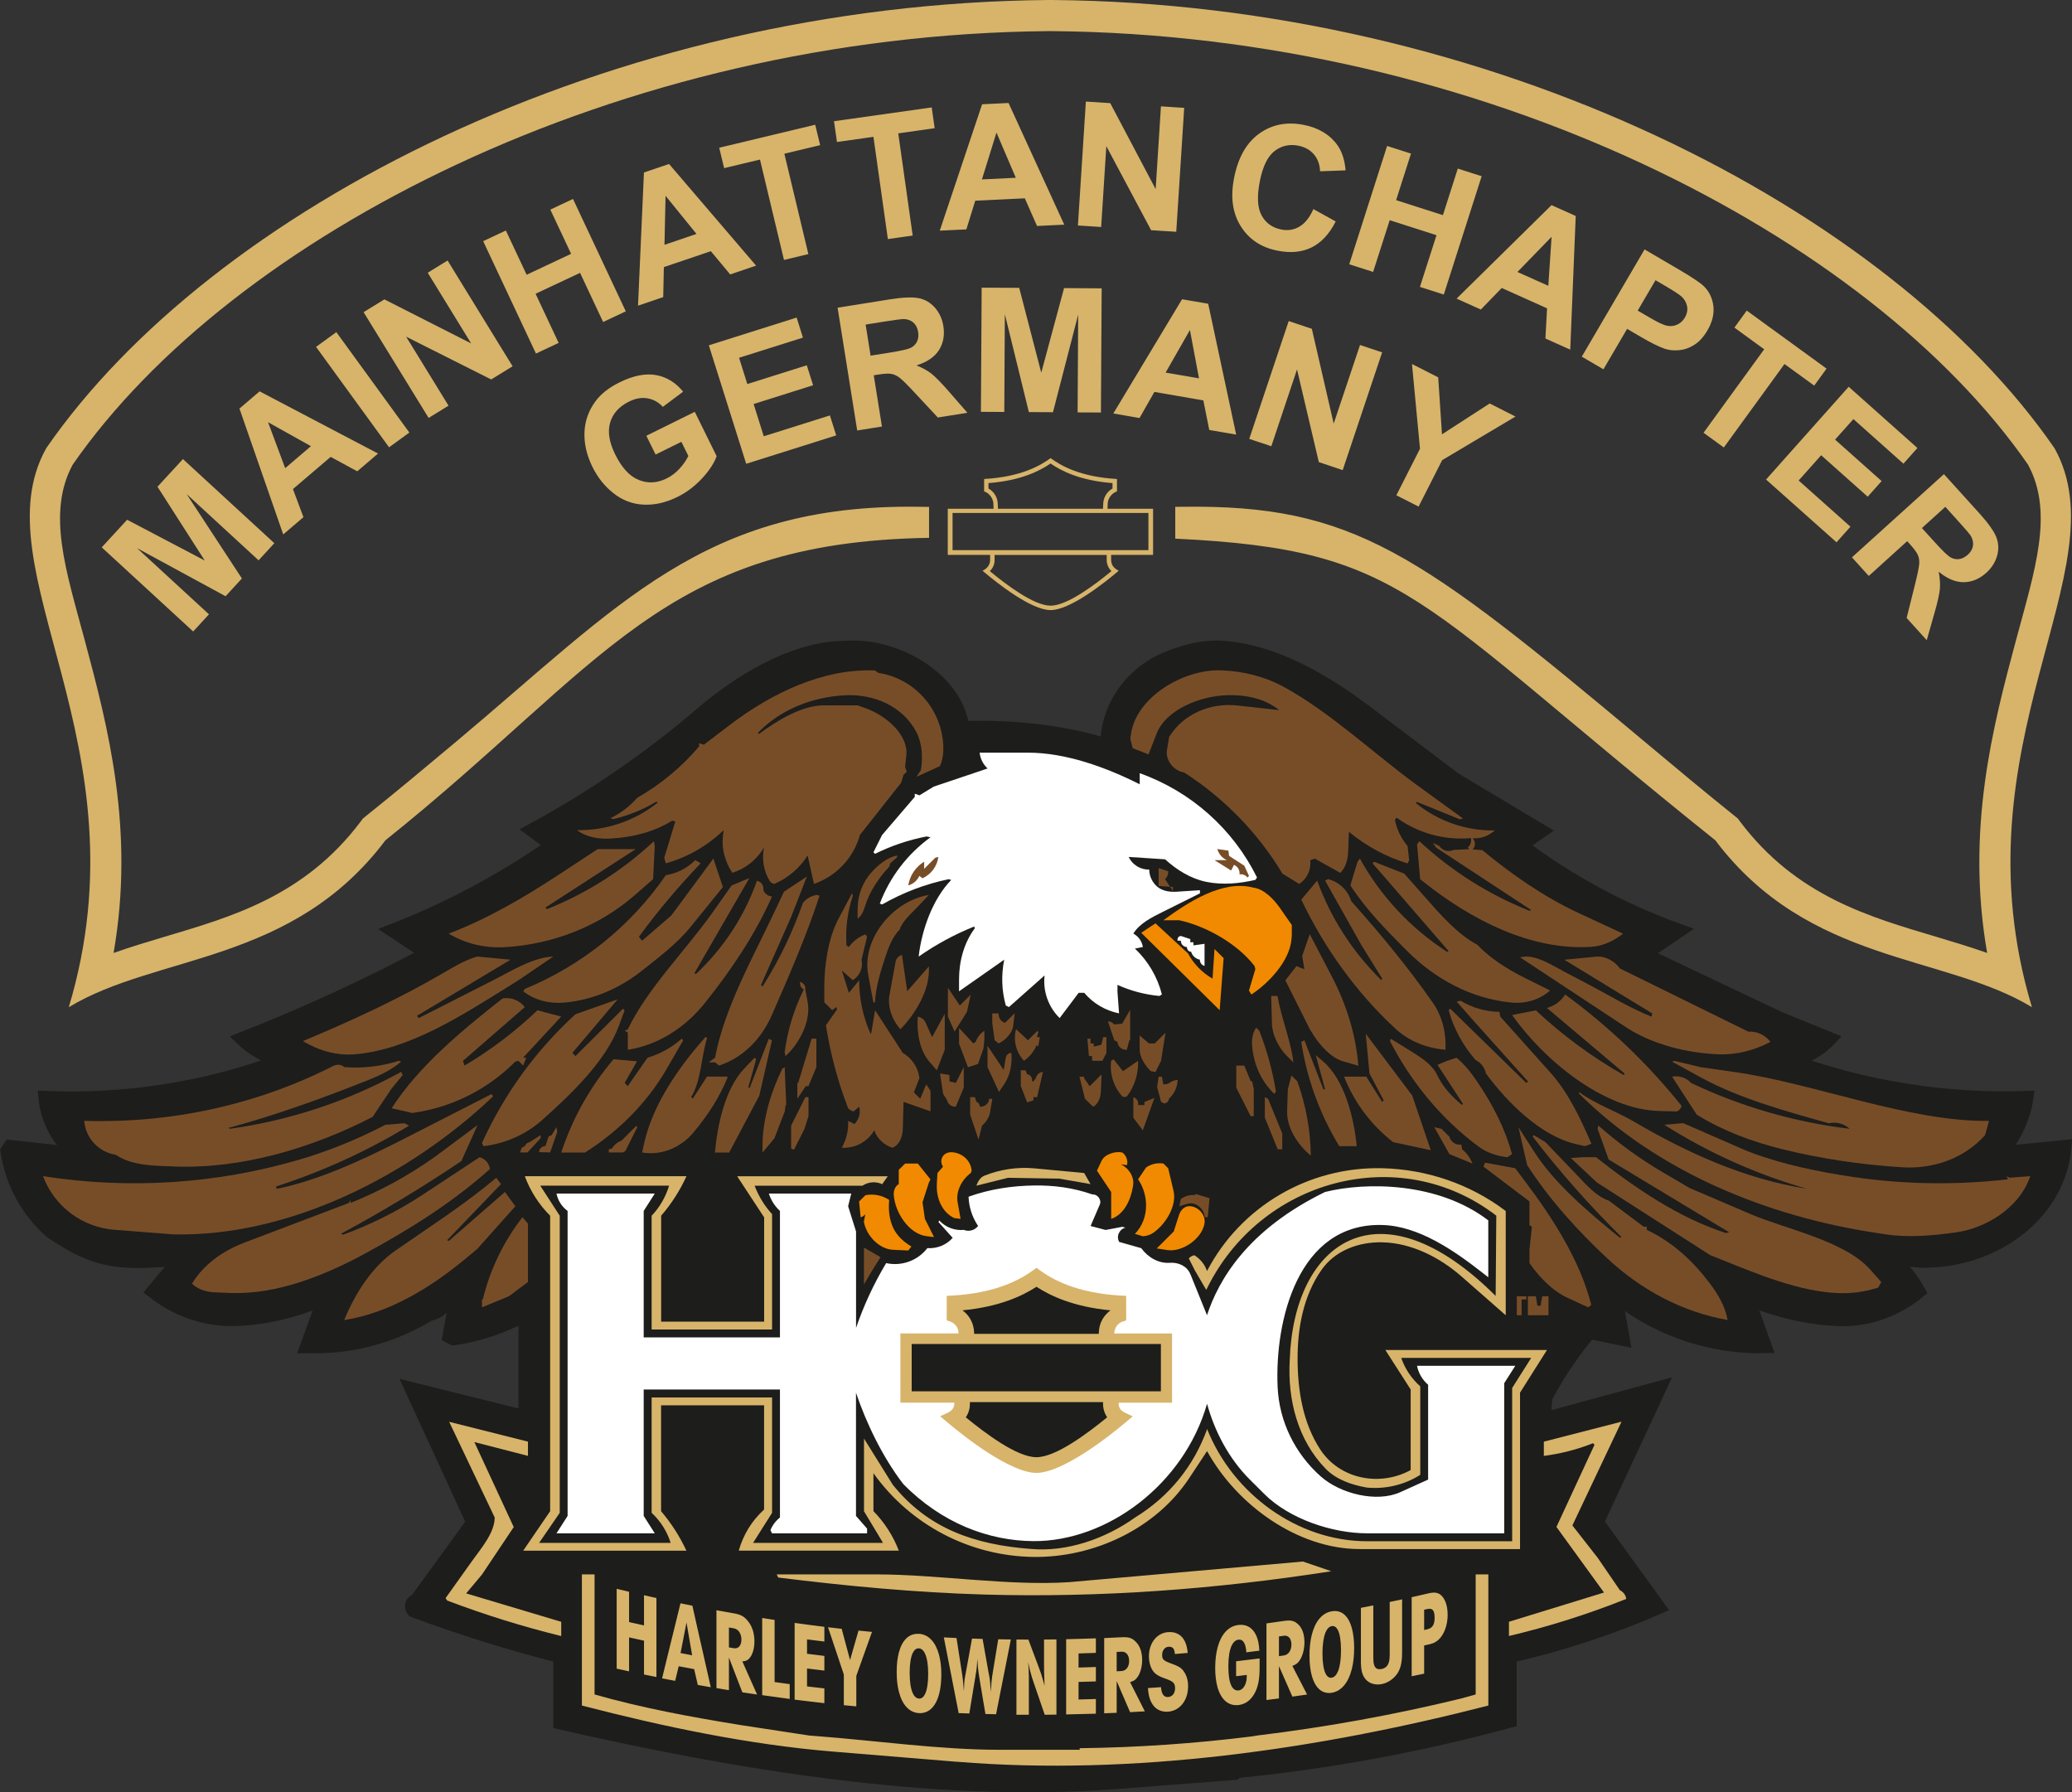
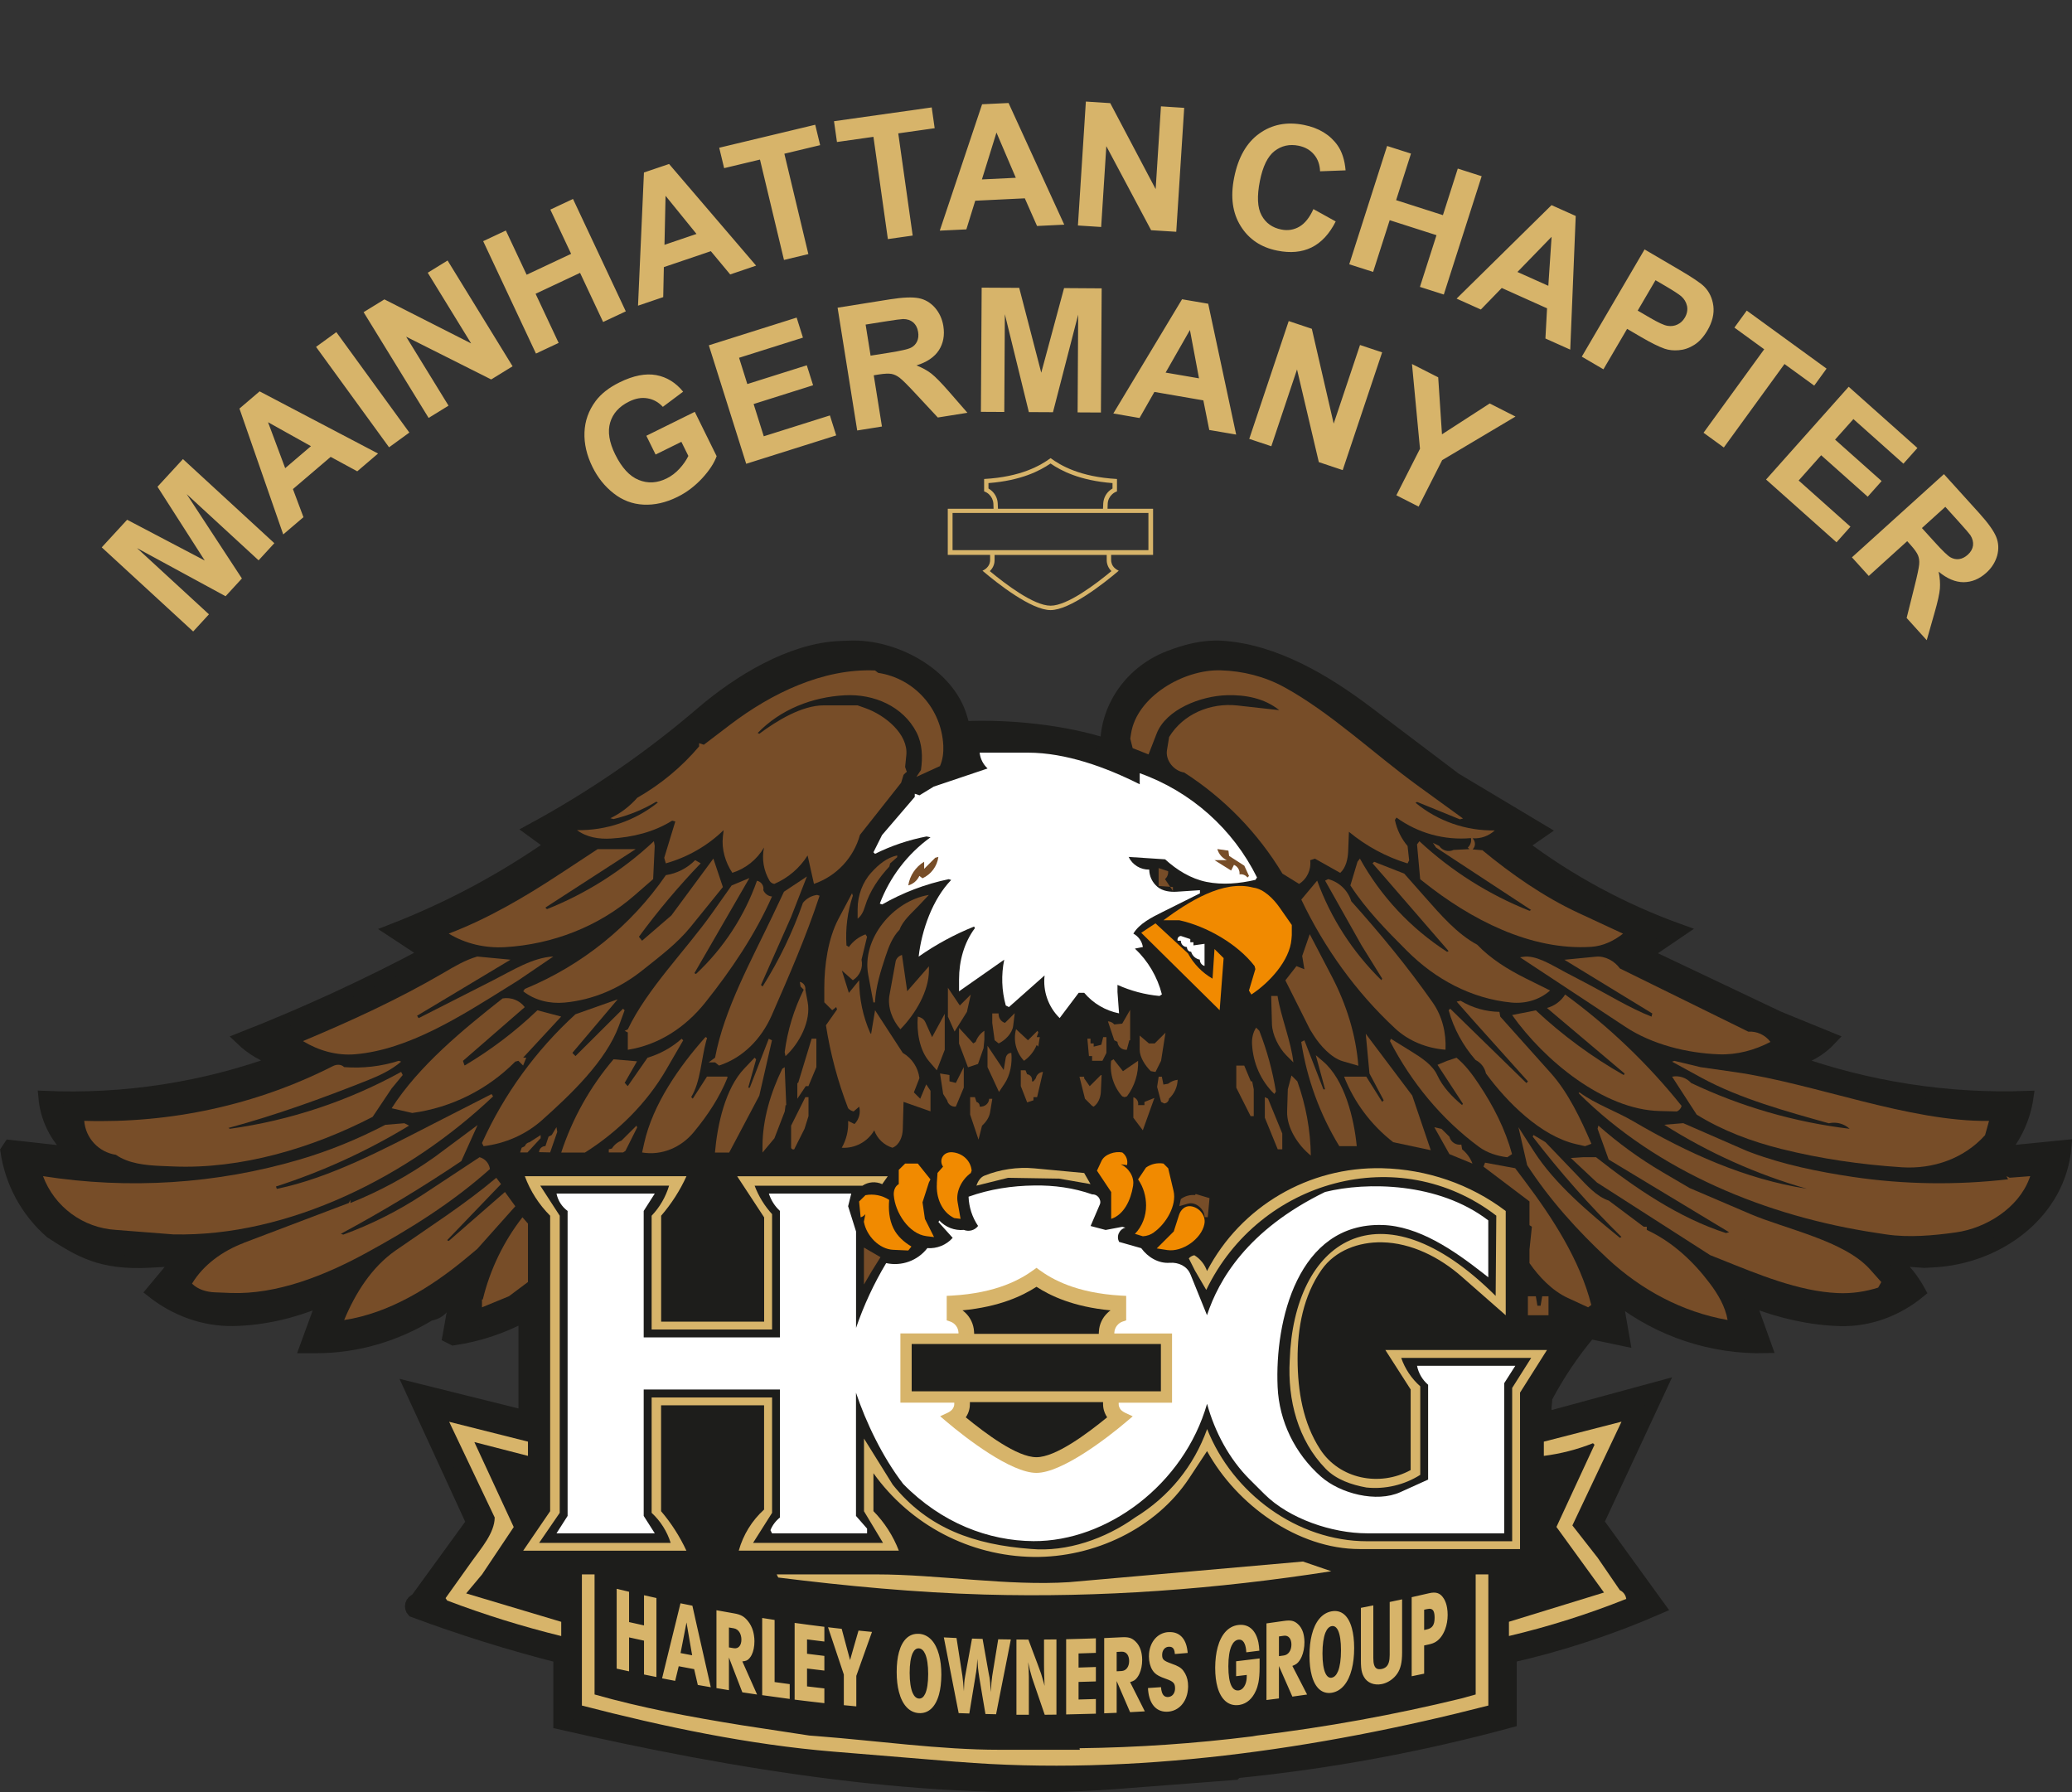
<svg xmlns="http://www.w3.org/2000/svg" version="1.1" viewBox="0 0 328.91 284.46">
  <rect x="0" y="0" width="328.91" height="284.46" fill="#333333" stroke="none" />
  <defs>
    <style>
      .st0 {
        fill: #94876f;
      }

      .st0, .st1, .st2, .st3, .st4, .st5, .st6, .st7, .st8 {
        fill-rule: evenodd;
      }

      .st1 {
        fill: #f18a00;
      }

      .st2 {
        stroke-width: 2px;
      }

      .st2, .st9, .st7 {
        stroke-miterlimit: 22.93;
      }

      .st2, .st7 {
        stroke: #1d1d1b;
      }

      .st2, .st7, .st8 {
        fill: #1d1d1b;
      }

      .st3 {
        fill: #774d28;
      }

      .st4 {
        fill: #fff;
      }

      .st5 {
        fill: #dcdcdc;
      }

      .st6 {
        fill: #d7b46a;
      }

      .st9 {
        fill: none;
        stroke: #e6007e;
        stroke-width: .22px;
      }

      .st10 {
        display: none;
      }

      .st7 {
        stroke-width: 1px;
      }
    </style>
  </defs>
  <g id="Ebene_1" class="st10">
    <path class="st7" d="M196.26,281.25c14.71-1.46,29.26-4.15,43.52-8.03v-10.28c8.11-1.84,16.03-4.45,23.65-7.78l-9.81-13.54,10-21.47-17.07,4.64c-.39.1-.87-.16-1.1-.49-.23-.33-.15-.84-.12-1.23l.12-1.26c1.93-3.66,4.25-7.11,6.92-10.28l5.37,1.13-1.09-6.27.13-.38c6.7,5.23,15.01,7.98,23.52,7.78l-2.52-7.02.38-.25c4.46,1.73,9.17,2.83,13.96,2.97,4.59.13,9.04-1.55,12.58-4.47-1.03-1.9-2.39-3.6-4.03-5.02h1.26l3.52.25,1.51-.08c10.46-.58,20.03-7.82,20.88-18.23l-10.06,1c2.15-2.48,3.55-5.53,4.02-8.78-12.67.46-25.3-1.5-37.23-5.77,2.32-.55,4.42-1.77,6.04-3.51l-8.3-3.39-21.13-10.03,5.53-3.76c-9.02-3.23-17.5-7.79-25.16-13.55l3.27-2.26-13.84-8.28-13.85-10.48c-6.7-5.07-14.74-9.88-23.13-10.44-2.85-.19-5.65.53-8.32,1.55-5.9,2.24-9.97,7.69-10.04,13.98-6.81-2.21-15.49-3.08-22.64-2.76l-.46-1.58c-2.01-6.86-10.53-11.51-17.69-11.21l-1.52.06c-7.78.32-16.08,5.4-21.98,10.46-8.32,7.14-17.4,13.34-27.04,18.57l3.27,2.38c-7.89,5.51-16.43,10.06-25.41,13.55l5.53,3.64c-9.54,5.08-19.37,9.6-29.43,13.54,1.7,1.64,3.77,2.85,6.04,3.51-11.9,4.37-24.56,6.33-37.23,5.77.29,3.32,1.81,6.41,4.28,8.65l-.75.13-9.06-1-.5.75c.73,5.01,3.22,9.59,7.04,12.92,4.51,2.9,7.85,5.06,15.72,4.62l4.83-.27-.18-.09-4.28,5.14c3.65,2.89,8.17,4.56,12.83,4.48,4.71-.09,9.35-1.18,13.71-2.97l.38.38-2.52,6.9h1.69c6.31,0,12.55-1.85,17.93-5.14,1.11-.14,2.07-.85,2.52-1.88v-.5l.75.25.88-.7-1.13,6.35.75.38c3.97-.58,7.8-1.85,11.32-3.76v16.05l-18.11-4.51,9.81,21.32-8.93,12.29c-.36.1-.65.38-.75.74-.1.36,0,.75.25,1.02,7.62,2.84,15.39,5.27,23.27,7.27v10.53c27.29,6.24,59.16,11.71,88.27,9.48l18.9-1.45.25-.25h0Z" />
    <path class="st5" d="M151.93,279.64c27.89,2.29,57.24-1.95,84.33-8.92v-20.82h-2.01v19.06l-2.26.63c-10.69,2.61-21.53,4.57-32.45,5.89l-.75.12c-9.1,1.14-18.25,1.77-27.42,1.88l.04.25h-12.77c-9.42,0-19.48-1.44-28.88-2.16l-1.29-.1-10.69-1.63c-8.25-1.33-15.92-2.76-23.4-4.89v-19.06h-2.01v20.82c12.98,3.36,26.53,6.21,39.89,7.31l19.68,1.62h0Z" />
    <path class="st5" d="M169.77,251.13c-9.73.64-20.92-1.23-30.67-1.23h-15.81l.25.5c10.86,1.35,21.77,2.39,32.71,2.7,18.44.53,36.87-.85,55.09-3.7l-4.5-1.54-37.08,3.27h0Z" />
    <path class="st5" d="M75.3,228.9l8.5,2.19v-2.26l-12.51-3.15,7.23,15.19c-.02,2.46-2.16,4.89-3.59,6.9l-4.21,5.9.25.38c5.92,2.25,11.97,4.13,18.11,5.64v-2.26l-15.09-4.51,2.52-3.01,5.03-7.52-6.24-13.47h0Z" />
    <path class="st5" d="M188.96,202.25l2.64,6.52c1.84-5.58,6.38-13.53,18.74-19.56,6.57-1.64,18.02-1.55,25.91,4.51v9.03l-.92-.72c-4.55-3.56-10.15-7.43-15.93-7.58-13.39-.35-17.06,15.22-16.6,25.7.24,5.48,2.76,10.6,6.87,14.23,3.08,2.72,8.84,4.18,12.6,2.48l4.42-2v-15.05c-.91-.78-1.53-1.84-1.76-3.01h15.6l-1.76,2.76v23.83h-21.76c-5.56,0-12.37-2.3-16.3-6.22l-2.33-2.32c-3.27-3.26-5.56-7.57-6.78-12.02-3.68,12.84-15.89,21.86-27.55,21.8-7.1-.04-14.6-2.85-20.69-9.08-3.29-4.27-5.92-9.8-7.49-14.48v19.56l1.76,2.01v.75h-15.09l-.25-.5c.32-.79.84-1.48,1.51-2.01v-20.32h-21.64v20.07l1.76,2.76h-15.6l1.76-2.76v-48.41c-.91-.67-1.54-1.65-1.76-2.76h15.6l-1.76,2.76v20.07h21.64v-20.07c-.82-.75-1.42-1.7-1.76-2.76h13.08l-.5,2.01,1.26,4.01v15.3c1.23-3.58,2.83-7.03,4.78-10.28,2.46.54,5.01-.39,6.54-2.38,1.52.11,3.01-.49,4.02-1.63l-2.26-2.51.13-.25c.99,1.08,2.43,1.64,3.9,1.5.81.32,1.74.07,2.26-.63-.93-1.38-1.45-2.98-1.51-4.64,3.35-1.2,6.88-1.74,10.44-1.78,3.12-.04,6.24.37,9.18,1.41.39-.02.76.15,1,.44.25.3.38.77.23,1.13l-1.48,3.45,2.39.63,2.64-.5.5.12c-.47.12-.85.45-1.05.89-.2.44-.18.94.04,1.37l3.52,1c1.06,1.45,2.74,2.45,4.52,2.32,1.39-.1,2.76.52,3.28,1.82h0Z" />
    <path class="st5" d="M189.78,201.66l-1.01-2.01c.23-.26.47-.35.81-.42.94.58,1.66,1.46,2.01,2.51,5.38-10.29,16.17-16.59,27.8-16.32,7.09.17,13.97,2.51,19.62,6.79v16.55l-7.02-6.16c-3.48-3.05-7.96-5.33-12.6-5.42-3.73-.08-7.48,1.31-9.61,4.36-2.89,4.12-3.83,9.21-3.81,14.24.02,4.99.85,10.05,3.57,14.24,3.06,4.73,9.43,6.02,14.38,3.31v-12.79l-4.02-6.27h25.66l-4.28,6.77v24.83h-25.46c-9.81,0-19.51-6.98-24.23-15.55l-2.84,4.3c-5.28,8-15.11,12.62-24.71,12.5-10.11-.13-19.55-5.08-25.41-13.29v6.02c1.76,1.8,3.13,3.93,4.02,6.27h-25.41c.7-2.51,2.09-4.77,4.03-6.52v-16.55h-16.35v16.8c1.62,1.9,2.97,4.01,4.02,6.27h-25.91l4.28-6.27v-46.9c-1.78-1.78-3.15-3.92-4.03-6.27h25.66c-1.03,2.27-2.39,4.38-4.02,6.27v16.81h16.35v-16.55l-4.28-6.52h23.9l-.88,1.25c-1.02-.47-2.21-.38-3.14.25h-17.11c.63,1.67,1.57,3.2,2.77,4.52v18.31h-19.12v-18.06c1.29-1.35,2.23-2.98,2.77-4.77h-20.45l3.09,4.77v47.16l-3.27,4.77h20.88c-.57-1.82-1.61-3.47-3.02-4.77v-18.31h19.12v18.31l-3.02,4.77h20.63l-3.02-5.02v-11.54l4.56,7.32c5.61,6.99,12.99,9.53,21.93,10.2,5.74.52,11.84-1.63,16.53-4.98,5.46-3.35,9.34-8.2,11.45-14.05,4.06,10.25,14.33,17.81,25.38,17.81h23.04v-24.33l3.02-4.77h-20.63c.6,1.74,1.64,3.29,3.02,4.51v14.05c-2.54,1.61-5.56,2.32-8.55,2.01-2.38-.43-4.78-1.25-6.46-2.97-4.41-4.52-6.07-10.93-5.71-17.23.61-18.72,14.13-28.7,32.69-10.21l.1-12.74c-15.42-11.85-37.59-5.73-46.04,11.79l-1.7-3.09h0Z" />
    <path class="st5" d="M249.34,183.81l2.01-.13h2.01c6.14,4.85,13.17,9.65,20.63,12.04l.5-.13-19.12-11.54-1.76-4.89.13-.5c3.15,2.79,6.56,5.27,10.19,7.4l4.28,2.51,9.63,4.12c5.63,2.41,14.95,4.23,19.02,8.8l1.79,2.01-.5.88c-2.07.66-4.24.97-6.42.87-6.22-.27-12.69-3-18.48-5.31l-1.78-.71-17.99-11.54-4.15-3.89h0Z" />
    <path class="st5" d="M253.11,229.33l-6.04,13.04,7.55,10.41-15.09,4.64v2.26c6.34-1.5,12.57-3.47,18.62-5.89-.08-.6-.46-1.12-1.01-1.38l-3.52-5.14-4.03-5.14,7.8-16.47-12.33,3.17v2.26c2.67-.34,5.29-1.01,7.8-2.01l.25.25h0Z" />
    <path class="st5" d="M145.69,184.69h-2.01l-1.01,1v2.26c-.61.36-.84,1.06-.79,1.76.2,2.76,2.41,6.15,5.17,6.5l1.22.15-1.45-2.89-.38-2.63,1.01-3.14.25-.5-2.01-2.51h0Z" />
    <polygon class="st5" points="243.8 208.77 245.06 208.77 245.06 208.77 245.82 208.77 245.82 205.76 244.81 205.76 244.56 207.26 244.06 207.26 243.8 205.76 242.55 205.76 242.55 208.77 243.8 208.77 243.8 208.77" />
    <path class="st5" d="M83.8,194.22l-.88-1c-3,3.86-5.14,8.3-6.29,13.04h-.13v1.25l4.28-1.76,3.02-2.26v-9.28h0Z" />
    <polygon class="st5" points="241.54 206.26 242.29 206.26 242.29 205.76 240.78 205.76 240.78 208.77 241.54 208.77 241.54 206.26 241.54 206.26" />
    <path class="st5" d="M261.41,195.22c4.03,1.88,7.33,4.93,10,8.48,1.32,1.75,2.45,3.66,2.83,5.82-7.18-1.26-13.71-4.77-19.04-9.73-4.8-4.47-9.21-9.35-12.78-14.85l-1.38-6.02,2.46,3.84c3.34,5.22,8.83,9.79,13.64,13.71l.25-.13c-5.06-4.98-9.76-10.3-14.09-15.93l.13-.25,1.89,1.13,5.11,5.33c1.4,1.47,3.02,3.32,4.95,3.95l5.53,4.14h.5v.5h0Z" />
    <polygon class="st5" points="137.14 198.02 137.14 203.89 138.39 201.74 139.77 199.55 137.14 198.02 137.14 198.02" />
    <path class="st5" d="M191.19,194.25c.27-1.32-.87-2.66-2.21-2.79-.94-.09-1.58.63-1.82,1.39l-.84,2.62-2.7,2.69,1.67.26c2.38.37,5.41-1.75,5.89-4.1v-.07h.01Z" />
    <path class="st5" d="M137.14,193.97c.41,2.19,2.42,4.31,4.65,4.41l2.39.11.5-.63c-1.19-.71-2.26-1.66-2.86-2.9-.67-1.38-.81-2.96-.67-4.5-1.11-.73-2.47-1-3.77-.75l-1.01,1,.25,2.51c.3-.08.56-.26.75-.5l-.25,1.25h0Z" />
    <path class="st5" d="M80.16,189.2l-8.93,7.78-.25-.13,8.55-8.9-.75-1c-5.04,4.25-10.61,7.79-16,11.55-3.8,2.66-6.36,6.74-8.15,11.03,7.12-1.08,13.78-5.18,19.32-9.78l1.81-1.5,6.04-6.77-1.64-2.26h0Z" />
    <path class="st5" d="M242.8,194.47l.38.25-.38,3.64v2.13c1.52,2.19,3.62,4.39,6.04,5.51l3.27,1.51.5-.38c-1.8-7.12-6.14-13.81-10.56-19.68l-1.52-2.02-4.78-.88-.25.63,7.3,5.52v3.76h0Z" />
    <path class="st5" d="M183.18,195.6c1.93-1.37,3.65-4.27,3.11-6.57l-.85-3.59-.75-.75c-.97-.16-1.96.06-2.77.63l-1.26,1.88c.84,1.21,1.26,2.66,1.27,4.14,0,1.68-.6,3.31-1.77,4.52l1.26.38c.64-.03,1.24-.25,1.76-.62h0Z" />
    <path class="st5" d="M38.68,197.29c-3.31,1.26-6.39,3.43-8.21,6.46.93.93,2.31,1.33,3.62,1.38l2.51.1c7.31.28,14.93-2.77,21.35-6.26,7.03-3.82,13.84-8.07,19.81-13.41-.12-.9-.76-1.64-1.64-1.88l-8.93,5.89c-3.97,2.62-8.24,4.77-12.71,6.4l-.38-.12c6.56-3.53,12.94-7.38,19.12-11.54l2.58-5.72-6.86,5.1c-4.14,2.94-8.62,5.38-13.33,7.27v-.5l-.25.5-16.69,6.33h0Z" />
    <path class="st5" d="M148.72,187.87c-.15,2.2.76,4.52,2.75,5.47l1.01.13-.47-2.67c-.3-1.71.69-3.6,2.1-4.61l.13-.38c-.14-1.58-1.43-2.76-3.01-2.91-.6-.06-1.21.13-1.55.63-.34.5-.32,1.16.03,1.65l-.88,1-.11,1.68h0Z" />
    <path class="st5" d="M188.62,191.05c1.2-.34,2.59.9,2.6,2.14l.5.02.28-3.03-2.2-.66-.09.17c-.81-.07-1.61.15-2.26.63l-.25,1.13,1.43-.41h0Z" />
    <path class="st5" d="M78.27,174.03c-13.29,12.63-32.44,22.33-50.8,21.9l-9.07-.71c-5.21-.31-9.75-3.65-11.57-8.53,13.61,2.13,27.54,1.25,40.75-2.64,4.7-1.38,9.24-3.25,13.59-5.51l3.02-.25.75.38c-6.64,4.03-13.73,7.28-21.13,9.66l.13.38c8.56-1.77,17.07-6.35,24.85-10.33l9.24-4.72.25.38h0Z" />
    <path class="st5" d="M168.08,187.07l5.03.88-1.01-1.76-7.92-.74c-2.64-.25-5.46.17-7.91,1.16-.65.26-1.05.92-1.28,1.59l5.03-1.25,8.05.13h0Z" />
-     <path class="st5" d="M318.52,186.69l.5.25,3.27-.25-.16.43c-1.73,4.59-6.78,7.82-11.66,8.5-3.59.5-7.44.85-11.02.32l-1.52-.23c-17.49-2.62-34.83-9.73-47.34-22.19l.13-.13c2.64,1.92,5.78,2.97,8.57,4.6,8.57,5.02,17.68,9.16,27.53,10.7-8-2.29-15.62-5.71-22.64-10.16l3.02-.25,10.06,4.39.79.3c5.09,1.9,10.68,3.04,16.06,3.84,8.16,1.21,16.45,1.32,24.65.38l-.25-.5h0Z" />
    <path class="st5" d="M179.87,188.13c.22-1.34-.73-2.79-1.98-3.32l1.01.13c.18-.76-.11-1.55-.75-2.01-1.15-.24-2.81.28-3.31,1.35l-.72,1.54,2.26,3.39v4.26c2.06-.68,3.11-3.03,3.46-5.16l.03-.18h0Z" />
    <path class="st5" d="M210.34,172.9l-1.47-5.41,1.16.99c3.41,2.91,4.91,9,5.34,13.45h-2.77c-3.09-5.07-5.14-10.69-6.04-16.55l.5-.25,3.02,7.78h.25Z" />
    <polygon class="st5" points="201.29 174.4 200.78 174.15 200.78 177.41 202.83 182.43 203.55 182.43 203.55 179.92 201.29 174.4 201.29 174.4" />
    <path class="st5" d="M233.74,184.69c-.34-.88-.9-1.66-1.64-2.26l-.13-.75c-.86.13-1.68-.41-1.89-1.25l-1.26-1.25-1.13-.25,2.39,4.26,3.65,1.5h0Z" />
    <path class="st5" d="M124.81,175.41l-.25-6.02-.38.25c-1.84,3.76-3.14,8.09-3.14,12.28v1.02l1.89-2.26,1.64-4.26.13-1h.13Z" />
    <path class="st5" d="M87.07,180.42l-.5,1.5c-.54-.01-.99.42-1.01.96l1.76.04,1.13-3.26-.13-.75-.75,1.25-.5.25h0Z" />
    <path class="st5" d="M85.82,180.65v-.48l-1.76,1.13c-.34.06-.63.3-.75.63l-.5.25-.25.75h1.17l2.1-2.28h0Z" />
    <path class="st5" d="M101.92,182.93c3.12.53,6.2-.79,8.21-3.23,2.19-2.64,4.09-5.51,5.37-8.69l-.08-.13h-3.19l-2.26,3.51-.25-.25c1.49-2.41,1.62-6.14,2.37-8.87l.15-.53-.25-.13c-4.19,4.69-8.37,10.7-9.73,16.83l-.33,1.48h0Z" />
    <path class="st5" d="M101.14,178.97l-.1-.3-2.39,2.38c-.63.24-1.16.68-1.51,1.25l-.5.12v.5h2.26l.38-.25,1.86-3.71h0Z" />
    <path class="st5" d="M125.56,182.18c.07.21.3.32.5.25l1.64-3.26.63-2.01v-3.01h-.5l-1.38,2.76-.88,1.76v3.51h0Z" />
    <path class="st5" d="M208.08,183.43c-.05-4.02-.78-8-2.14-11.79l-.93-.93-.58,2.18-.11,3.52c-.08,2.6,1.73,5.38,3.76,7.01h0Z" />
    <path class="st5" d="M165.06,164.62l-.25,1.5-.25-.25c-.41,1.01-1.11,1.88-2.01,2.51-1.26-1.34-1.74-3.24-1.26-5.02l1.89,1.76,1.51-1.5.13.25-.25.75h.5Z" />
    <path class="st5" d="M242.29,171.9l-12.08-11.79-.25.25c.81,2.92,2.28,5.62,4.28,7.9.85.42,1.45,1.21,1.64,2.13,3.39,4.61,8.74,9.95,14.33,11.22l1.4.32,1.01-.38c-1.65-3.85-3.66-8.12-6.46-11.24l-8.01-8.95-.13-.75c-2.17-.03-4.3-.64-6.16-1.76l-.63.13,2.77,3.13,8.55,9.53-.25.25h0Z" />
    <path class="st5" d="M165.56,170.14c-.56.04-1.02.45-1.13,1l-.38.5h-.25c.07-.25.03-.52-.12-.74-.15-.22-.38-.36-.64-.39l-.25-.63h-.75v2.51l1.01,2.59,1-.33v-.5h.58l.93-4.01h0Z" />
    <path class="st5" d="M205.31,168.63c-.37-3.35-1.95-7.14-2.5-10.47v-.07h-1.02l.12,4.45c.04,1.69,1.09,3.77,2.28,4.97l1.12,1.12h0Z" />
    <path class="st5" d="M183.24,174.28l-1.57.63v.5h-1.01c.11-.55-.22-1.09-.75-1.25v3.26l1.5,1.99,1.84-5.13h0Z" />
    <polygon class="st5" points="85.82 172.4 85.94 172.65 91.1 167.88 90.85 167.13 85.82 172.4 85.82 172.4" />
    <path class="st5" d="M290.35,178.29c1.17-.26,2.39.07,3.27.88-8.73-1.05-17.22-3.5-25.16-7.27-.76-.84-1.91-1.22-3.02-1l3.9,6.02c4.14,2.57,8.72,4.27,13.44,5.45,6.27,1.57,12.67,2.49,19.13,2.91,4.98.32,9.89-1.39,13.21-5.1l.63-2.26c-12.7.17-27.76-5.96-40.34-7.75l-5.45-.78-4.15-1-.38.13,4.69,2.56c6.09,3.33,13.53,5.35,20.22,7.22h0Z" />
    <polygon class="st5" points="96.76 175.66 96.63 175.41 99.15 171.9 99.65 172.65 96.76 175.66 96.76 175.66" />
    <path class="st5" d="M154.75,174.15h-.75v2.76l1.33,3.98.56-2.22c.61-.53,1.14-1.3,1.27-2.09l.36-2.17h-.5c-.04.74-.67,1.3-1.51,1.25.05-.34-.17-.67-.5-.75l-.25-.75h0Z" />
    <polygon class="st5" points="128.83 164.87 126.7 171.9 126.57 171.9 126.57 174.4 127.91 172.4 128.33 172.4 129.59 169.39 129.59 164.87 128.83 164.87 128.83 164.87" />
    <polygon class="st5" points="198.77 171.64 198.56 171.64 197.51 169.14 196.26 169.14 196.26 172.65 198.52 177.16 199.02 177.16 199.02 175.66 199.02 172.9 198.77 171.64 198.77 171.64" />
    <polygon class="st5" points="138.02 174.65 139.52 176.79 140.08 173.15 139.4 173.15 139.4 174.45 137.16 173.11 138.02 174.65 138.02 174.65" />
    <path class="st5" d="M114.12,169.14c3.86-1.25,6.76-4.28,8.39-7.99,2.73-6.24,5.46-12.49,7.59-18.97l-.38-.13c-.89.11-1.7.56-2.26,1.25-1.63,4.66-3.78,9.12-6.41,13.29l-.25-.25,4.78-10.79,2.51-6.43-3.64,2.42-1.8,3.8c-3.36,7.07-7.7,14.85-9.14,22.54l-1.01.75h1.01l.63.5h0Z" />
    <path class="st5" d="M183.93,170.89l-.25,1.63.63,2.38.5.25c.4-.03.72-.35.75-.75.85-.78,1.35-1.86,1.38-3.01-.55.07-1.07.28-1.51.63l-.75.13-.25-1.25h-.5Z" />
    <path class="st5" d="M217.39,170.39l2.26,4.26-.25.25-2.52-4.01h-3.52c1.61,4.11,4.31,7.7,7.8,10.41l5.96,1.27-2.94-8.67-7.38-9.81.59,6.3h0Z" />
    <path class="st5" d="M99.15,171.9l1.97-3.44-3.73-.32c-3.7,4.35-6.52,9.38-8.3,14.8h3.77c5.23-3.3,9.79-7.81,12.89-13.15l2.7-4.66-.25-.25c-1.56,1.39-3.41,2.41-5.41,3.01l-3.14,4.51-.5-.5h0Z" />
    <path class="st5" d="M122.04,164.87l-3.02,7.78h-.25l1.26-4.51-.25-.25-1.62,1.7c-3.06,3.21-4.28,8.94-4.67,13.35h2.26l4.78-9.03,2.01-8.78-.5-.25h0Z" />
    <path class="st5" d="M183.43,170.14l.88-1.76.7-4.46-1.7,1.7h-.92l-1.47-1.25v2.23c0,1.22.89,2.56,1.76,3.42l.75.13h0Z" />
    <polygon class="st5" points="70.47 170.77 70.72 170.89 73.74 169.14 72.99 168.63 70.47 170.77 70.47 170.77" />
    <path class="st5" d="M202.55,173.28c-.53-3.3-1.42-6.54-2.64-9.66l-.5-.5c-.51.78-.7,1.71-.65,2.63.16,2.99,1.38,5.82,3.54,7.9l.25-.38h0Z" />
    <path class="st5" d="M240.03,161.11c5.1,7.21,14.57,15.03,23.41,15.24l2.75.07c.37-.17.65-.49.75-.88-5.35-6.68-11.57-12.63-18.49-17.68-.66,1.05-1.69,1.82-2.89,2.13l12.33,10.41-.13.25c-5.04-2.87-9.73-6.32-13.96-10.28l-2.52.5-1.26.25h0Z" />
    <path class="st5" d="M150.72,170.64v1l1.01.25,1.26-2.51v3.26l-1.26,3.01c-.65.07-1.25-.36-1.38-1l-.63-1-.5-3.26,1.51.25h0Z" />
    <path class="st5" d="M63.3,168.38c-2.8.89-5.75,1.23-8.68,1-.48-.47-1.19-.46-1.78-.16-12.19,6.2-25.8,9.11-39.48,8.68.22,2.74,2.3,4.98,5.03,5.39,1.97,1.39,4.75,1.67,7.16,1.77l1.95.08c10.78.45,22.07-2.92,31.64-7.87l3.02-4.51,1.76-2.13-.25-.5c-8.43,4.64-17.64,7.7-27.17,9.03l-.25-.13c7.55-2.04,14.9-4.7,22.16-7.59,1.88-.75,3.72-1.62,5.26-2.94l-.38-.13h0Z" />
    <path class="st5" d="M215.63,169.14c-.38-4.92-1.91-9.74-4.19-14.12l-3.52-6.74-1.2,3.46.35,2.11-1.26-.5-1.76,2.26,3.9,7.78.58.93c1,1.59,2.8,3.59,4.61,4.12l2.48.72h0Z" />
    <path class="st5" d="M171.35,170.89l.88,3.51,1.13,1.13.25.13c.73-.52,1.09-1.43,1.14-2.32l.12-2.69h-.13l-1.76,1.76-.88-1.25v-.25h-.75Z" />
    <path class="st5" d="M176.38,168.38c-.25,2.05.39,4.1,1.76,5.64l.38.13.38-.13c1.22-1.63,1.84-3.62,1.76-5.64l-2.4,1.65-1.5-1.9-.38.25h0Z" />
    <path class="st5" d="M139.65,169.51c.36.9.97,1.68,1.76,2.26l.5.13.25-1.5-.13-.75h-1.64l-.38-.25-.38.13h0Z" />
    <path class="st5" d="M83.3,159.86c-.82-1.08-2.18-1.61-3.52-1.38-6.3,4.96-13.29,10.69-17.61,17.43l3.27.75c6.2-.84,11.95-3.71,16.35-8.15l.5-.13.75.75.5-1.25h-.5l6.04-6.52-3.77-1c-3.51,3.36-7.39,6.3-11.57,8.78l-.25-.75,9.81-8.53h0Z" />
    <path class="st5" d="M141.19,157.92c-.35,1.9.44,4.01,1.73,5.45,2.36-2.41,4.53-6.01,4.53-9.38v-.61l-3.45,3.96-.83-5.76c-.49.13-.92.55-1.01,1.05l-.97,5.3h0Z" />
    <path class="st5" d="M133.61,167.13l.75,1.76.5.25c.14.95.83,1.74,1.76,2.01l.38-.25.93-4.31-1.81,1.8-2.52-1.25h0Z" />
    <path class="st5" d="M156.76,169.39l1.82,3.93.88-1.31c.92-1.38,1.24-3.22,1.08-4.88-.45-.03-.81.35-.89.79l-.32,1.92-2.57-3.84v3.39h0Z" />
    <path class="st5" d="M232.23,175.16l-.13.25c-1.62-1.34-3.09-2.89-3.97-4.79-.74-1.62-2.6-2.8-4.12-3.74l-3.23-2-.13.38c3.4,6.57,8.16,12.37,14.11,16.77,1.3.96,2.89,1.46,4.51,1.66l.75-.5c-1.08-3.97-2.96-7.64-5.24-11.06-1.03-1.54-2.13-3.05-3.57-4.24l-1.51.5-1.51.63,4.02,6.15h0Z" />
    <path class="st5" d="M90.85,167.13l7.2-8.51-6.7,2.37c-6.29,5.74-11.34,12.69-14.84,20.44l.25.5c3.45-.42,6.71-1.84,9.3-4.15,4.49-4.01,10.12-9.33,12.19-14.97l.9-2.45-.25-.25-7.55,7.52-.5-.5h0Z" />
    <path class="st5" d="M157.89,165.12l-.38-2.76v-1.5h1.01c-.05.67.36,1.3,1.01,1.5l1.55-1.54-.25,2.03c-.15,1.16-1.24,2.26-2.3,2.77l-.63-.5h0Z" />
    <path class="st5" d="M99.65,166.63c4.92-.77,9.17-3.59,12.27-7.47,4.16-5.22,7.91-10.76,10.62-16.86-.61-.05-1.14-.44-1.38-1,.13-.69-.32-1.36-1.01-1.5-1.99,5.64-5.31,10.71-9.69,14.8l-.25-.13,8.73-15.1-2.82,1.18-3.08,4.36c-4.15,5.87-10.29,11.98-13.4,18.47l-.5.25.5.25v2.76h0Z" />
    <polygon class="st5" points="173.61 166.13 173.61 165.62 173.11 165.62 173.11 164.87 172.61 164.87 172.86 167.63 173.36 167.63 173.36 168.38 175 168.38 175.63 167.13 175.63 164.62 175.12 164.62 174.82 165.83 173.61 166.13 173.61 166.13" />
    <path class="st5" d="M152.23,165.62l1.43,3.79,1.59-.53.88-2.51.13-1.38v-1.38c-.64.42-1.12,1.04-1.38,1.76l-.38.25-2.26-2.46v2.46h0Z" />
    <path class="st5" d="M146.85,162.18c-.19-.43-.7-.73-1.16-.82-.2,2.36.26,5.32,1.8,7.11l1.22,1.42,1.26-3.26v-5.71l-2.01,3.7-1.1-2.44h0Z" />
    <path class="st5" d="M210.85,139.54c1.74.47,3.12,1.79,3.65,3.51,4.59,5.12,8.98,10.44,12.93,16.07,1.53,2.18,2.17,4.85,2.04,7.5-2.98-.23-5.85-1.37-8.03-3.41-6.22-5.79-11.21-12.76-14.86-20.42l2.52-3.01c2.16,5.96,5.65,11.36,10.19,15.8l.13-.25-3.27-5.27-5.79-10.28.5-.25h0Z" />
    <path class="st5" d="M176.89,165.12l.5.25c.06.76.73,1.32,1.49,1.26l.4-1.51h.13v-4.83l-1.26,2.19-1.26.13c-.25-.3-.62-.48-1.01-.5l1.01,3.01h0Z" />
    <path class="st5" d="M247.99,154.05c-1.8-.94-4.25-2.51-6.25-2.17l-.45.08,16.76,11.06c4.24,2.79,9.74,4.15,14.82,4.34,2.85.1,5.65-.65,8.17-1.97-.82-1.1-2.15-1.72-3.52-1.63l-20.38-10.03c-.84-1.18-2.35-2.01-3.79-1.87l-5.02.49,13.96,8.53-.13.5c-3.43-1.35-6.84-3.46-10.1-5.17l-4.08-2.14h0Z" />
    <polygon class="st5" points="152.36 159.6 150.47 156.78 150.47 161.36 151.53 163.74 153.49 160.61 154.1 157.87 152.36 159.6 152.36 159.6" />
    <path class="st5" d="M127.58,157.1c-1.55,3.11-2.57,6.46-3.02,9.91l.13.63c2.23-2.04,4.09-5.61,3.52-8.58l-.37-1.96c.08-.58-.3-1.13-.88-1.25l.13.75.5.5h0Z" />
    <path class="st5" d="M87.83,151.83c-3.23.13-6.59,2.26-9.46,3.72l-11.92,6.06-.25-.38,14.84-8.9-5.28-.5c-1.91.55-3.62,1.57-5.32,2.57-7.15,4.18-14.7,7.65-22.35,10.85,2.49,1.52,5.39,2.34,8.3,2.09,8.49-.72,16.85-6.1,24.07-10.6l1.84-1.15,5.53-3.76h0Z" />
-     <path class="st5" d="M130.85,159.1l1.26,1.25.63-.5.13.38-1.76,2.51c.7,4.5,1.88,8.92,3.52,13.17.23.26.54.43.88.5l.88-.75c.26.99-.03,2.04-.75,2.76l-1.01-.5c.08,1.49-.27,2.97-1.01,4.26,2.11.13,4.1-.94,5.16-2.76.47,1.32,1.55,2.35,2.89,2.76,1.11-.44,1.61-1.75,1.64-2.95l.12-4.33,4.28,1.5v-3.26l-.68-1.02-.95,2.28-1.01-1,.88-2.26c-.2-1.68-1.18-3.17-2.64-4.01l-4.4-6.77-.63,3.76-.13-.13c-1.17-2.65-1.77-5.51-1.76-8.4l-1.63,2.01-1.11-3.55,1.74,1.54c1.11-.69,1.66-1.99,1.38-3.26l.88-3.64-.25-.38c-1.06.39-1.98,1.09-2.64,2.01l-.38-.25c-.18-2.67.17-5.36,1.01-7.9l-.13-.38-2.16,4.08c-1.66,3.14-2.24,7.4-2.24,10.95v2.27h0Z" />
    <polygon class="st5" points="203.3 112.3 203.3 113.45 206.99 115.29 207.07 115.21 203.3 112.3 203.3 112.3" />
    <polygon class="st5" points="143.43 122.23 143.43 122.73 143.93 122.48 143.43 122.23 143.43 122.23" />
    <path class="st5" d="M110.97,118.47c-2.76,3.27-6.09,6.03-9.81,8.15-1.2,1.36-2.65,2.47-4.28,3.26l.5.13c2.39-.57,4.68-1.5,6.79-2.76l.25.13c-3.63,2.91-8.17,4.46-12.83,4.39,1.55,1.15,3.49,1.45,5.42,1.33,3.41-.21,6.78-1.02,9.68-2.84l.5.13-1.76,5.77.25.88c3.45-.97,6.61-2.78,9.18-5.27l-.12,1.03c-.22,1.99.39,4.07,1.5,5.74,2.12-.67,3.91-2.1,5.03-4.01-.38,1.8-.06,3.68.88,5.27.16.27.44.46.76.5,2.18-.94,4.02-2.51,5.28-4.52l1.01,4.52c3.57-1.23,6.3-4.14,7.3-7.78l6.54-8.28.38-1.25.5-.5-.25-.75.19-1.88c.33-3.31-3.33-6.33-6.47-7.45l-1.27-.45h-5.36c-3.48,0-7.45,2.43-10.24,4.51l-.25-.13c3.63-3.74,8.62-5.7,13.83-5.98,4.64-.25,9.26,1.77,11.38,5.89.93,1.82,1,3.96.7,5.98l-.72,1.08,3.74-1.71c.45-1.02.58-2.15.53-3.26-.28-5.81-4.57-10.66-10.34-11.54l-.5-.38c-8.25-.34-16.41,3.6-22.98,8.6l-4.19,3.19-.75-.25v.5h0Z" />
    <path class="st5" d="M194.75,136.53c-.74-.33-1.29-.98-1.51-1.76l1.76.25.1.84,2.41,1.55.75,1.63-.25.25c-.29-.39-.78-.58-1.26-.5.08-.64-.28-1.26-.88-1.51l-.45.9-2.65-1.65h1.96Z" />
    <path class="st5" d="M146.7,137.91l1.76-1.76.5-.13c-.2,1.48-1.15,2.76-2.52,3.39l-.5-.38c-.34.74-.98,1.29-1.76,1.5.24-1.56,1.16-2.94,2.52-3.76v1.13h0Z" />
    <path class="st5" d="M142.42,136.03v-.25c-1.66.35-2.96,1.46-4.1,2.7-1.42,1.55-2.19,3.68-2.19,5.79v1.55c.64-.48.95-1.23,1.18-1.99.73-2.37,2.16-4.46,3.85-6.28l.12-.5,1.13-1h0Z" />
    <path class="st5" d="M183.93,140.63l2.26.16v.63l-1.26-1.88c.36-.31.55-.78.5-1.25l-1.51-.5v2.85h0Z" />
    <path class="st5" d="M88.79,138.77c-5.5,3.62-11.4,7.08-17.57,9.42,2.68,1.62,5.8,2.33,8.93,2.15,7.54-.44,14.89-3.27,20.57-8.23l2.95-2.57.25-5.27-.13-.75c-4.94,4.62-10.7,8.28-16.98,10.79l-.25-.25,14.34-9.28h-6.04l-6.08,4h0Z" />
    <path class="st5" d="M140.03,132.52l-1.38,2.76.25.25c2.59-1.29,5.34-2.21,8.18-2.76l.63.13c-3.66,2.65-6.46,6.31-8.05,10.53l.38.12c3.29-1.88,6.85-3.24,10.57-4.01l.38.12c-2.95,3.04-4.69,7.96-5.16,12.17,2.74-1.92,5.7-3.52,8.8-4.77l.13.25c-1.73,2.31-2.52,5.24-2.52,8.13v1.9l7.17-5.02c-.49,2.41-.41,4.9.25,7.27l.5.25,5.66-5.02c-.29,2.5.59,5,2.39,6.77l3.02-4.01h.88c1.42,1.68,3.37,2.82,5.53,3.26l-.25-3.39v-1.13c2.11.95,4.36,1.55,6.67,1.76l.38-.25c-.7-2.78-2.19-5.3-4.28-7.27l1.26-.25c-.14-.91-.7-1.69-1.51-2.13.95-1.6,2.94-2.59,4.61-3.42l5.96-2.97v-.5l-3.65.24c-1.06.07-2.25-.08-3.08-.76-.82-.68-1.31-1.68-1.32-2.75-1.39.03-2.67-.75-3.27-2.01l5.79.38c1.87,1.71,4.08,3.07,6.55,3.58,2.57.52,5.23.27,7.79-.32l.25-.38c-3.82-7.72-10.49-13.65-18.62-16.55v1.76c-5.35-2.7-11.73-5.02-17.73-5.02h-7.68c.1.96.55,1.85,1.26,2.51l-8.55,2.88-2.26,1.38-.75-.25v.5l-5.16,6.02h0Z" />
    <path class="st5" d="M153.36,143.05l-.88,2.76v.75c.66-.04,1.02-.8,1.18-1.44l.83-3.33h-.5l-.63,1.25h0Z" />
    <path class="st5" d="M113.24,136.28l-6.67,9.03-4.65,4.01-.5-.63c3.01-4.1,6.29-8,9.81-11.66l-.88-.5c-1.25,1.27-2.89,2.11-4.65,2.38-5.55,8.06-13.33,14.33-22.39,18.06l-.25.38c1.85,1.44,4.2,2,6.54,1.79,4.56-.42,8.8-2.27,12.37-5.12,2.63-2.1,5.5-4.23,7.61-6.84l5.17-6.38-1.51-4.51h0Z" />
    <path class="st5" d="M187.45,148.57c-.18,0-.34.1-.44.25-.1.15-.12.34-.06.5h.5c-.01.54.42.99.96,1,.01.19.06.38.18.52.12.14.3.23.49.23.19.65.72,1.13,1.38,1.25,0,.47.31.88.75,1v-3.51l-1.76.25v-.5h-.5v-.5l-1.51-.5h0Z" />
    <path class="st5" d="M194.24,152.08l-1.45-1.44-.31,4.7c-1.65-.95-3-2.34-3.9-4.01l-5.16-4.77-2.26,1.51,12.45,12.29.63-8.28h0Z" />
    <path class="st5" d="M142.8,147.57c.51-1.44,1.97-2.67,3.02-3.78l1.63-1.73c-5.71.94-10.68,6.98-9.63,12.66l.82,4.4h.25c.14-2.51.89-4.92,1.68-7.3.51-1.54,1.09-3.07,2.22-4.24h0Z" />
    <path class="st5" d="M235.25,134.9c4.65,3.85,9.81,7.45,15.29,10l7.1,3.3c-1.46,1.15-3.19,1.97-5.04,2.09-9.62.62-19.14-4.34-26.66-10.34l-.5-.4-.5-5.52.38-.5c5.09,4.73,11.02,8.48,17.48,11.04l.25-.13-15.09-9.91-.5-.75,1.01.5c.49.74,1.46,1.01,2.26.63l2.52-.13-.25-.25c.42-.38.61-.95.5-1.51-4.21.38-8.41-.78-11.82-3.26l-.25.38c.31,1.53,1.01,2.95,2.01,4.14l.25,2.26-.25.5c-3.41-1.04-6.57-2.75-9.31-5.02l-.12,3.1c-.05,1.23-.36,2.59-1.26,3.42l-4.03-2.26-.75.25c.19,1.49-.49,2.96-1.76,3.76l-2.64-1.63c-3.9-6.47-9.24-11.96-15.6-16.05-1.65-.26-3.01-1.93-2.74-3.58l.35-2.06c2.23-3.66,6.57-5.47,10.84-5l6.65.74c-2.33-1.87-5.32-2.46-8.31-2.37-4.12.11-9.65,2.24-11.15,6.08l-1.29,3.32-2.52-1-.38-1.5.12-.78c.88-5.85,8.3-10.24,14.22-10.07,3.53.1,6.98.97,10.08,2.66,7.35,4.01,14.4,10.7,21.18,15.62l7.22,5.24-.5.13-6.79-2.76-.25.13c3.53,2.91,8,4.47,12.58,4.39-.95.88-2.23,1.34-3.52,1.25.51.53.49,1.3,0,1.76l1.51.13h0Z" />
    <path class="st5" d="M229.72,151.08c-5.77-3.72-10.52-8.8-13.84-14.8l-.38.5-1.13,3.76c2.5,3.85,5.73,7.13,8.97,10.37,4.49,4.51,10.22,7.59,16.56,8.22,2.24.22,4.49-.41,6.17-1.91l-3.88-1.93c-2.77-1.38-5.56-3.1-7.69-5.34-3.19-1.7-5.85-4.79-8.24-7.5l-3.33-3.78-4.78-1.88-.25.25,1.76,2.01,10.31,11.91-.25.13h0Z" />
    <path class="st5" d="M199.28,153.84l-1.01,3.39.38.63c2.86-1.87,6.11-5.38,6.37-8.79l.05-.62v-1.63l-1.95-2.79c-.95-1.36-2.51-2.94-4.16-3.14-4.78-1.28-10.29,2.25-14.27,5.18h2.52c4.33.95,9.25,3.76,11.95,7.27l.13.5h0Z" />
    <path class="st8" d="M152.14,211.65h-9.21v10.99h8.55v.23c0,.19-.05.57-.4.93-.15.15-.36.31-.66.45l-1.18.55.99.84c3.11,2.65,10.27,8.15,14.29,8.15s11.19-5.49,14.31-8.14l.99-.84-1.18-.55c-.25-.12-.45-.25-.59-.38-.19-.17-.3-.35-.37-.53-.07-.17-.09-.34-.09-.47v-.23h8.47v-10.99h-9.16v-.18c.04-.5.26-.95.61-1.28.2-.19.44-.34.71-.43l.56-.19v-3.89l-.78-.04c-7.23-.41-11.02-2.63-12.97-4.05l-.49-.36-.49.36c-1.96,1.42-5.75,3.65-12.98,4.05l-.78.04v3.89l.56.19c.27.09.51.24.71.43.35.33.57.79.6,1.29v.16h0Z" />
    <path class="st5" d="M184.28,220.84v-7.51h-39.56v7.51h39.56ZM153.91,212.48l-.04-1.09c-.06-.96-.48-1.83-1.14-2.45-.22-.21-.46-.39-.73-.54v-1.1c6.62-.51,10.39-2.49,12.53-3.95,2.13,1.46,5.9,3.44,12.52,3.95v1.1c-.27.15-.51.33-.73.54-.66.62-1.08,1.49-1.14,2.45l-.04,1.09h-21.22ZM175.86,221.8v1.06c0,.32.05.7.22,1.11.14.36.37.74.74,1.1-3.19,2.64-8.9,6.98-12.29,6.98s-9.09-4.34-12.27-6.98c.02-.02.05-.05.07-.07.81-.83.89-1.7.89-2.14v-1.06h22.65ZM153.01,212.48h-9.25v9.33h8.55v1.06c0,.31-.07.92-.64,1.51-.21.21-.49.43-.9.62,3,2.56,9.87,7.95,13.75,7.95s10.76-5.39,13.77-7.95c-.35-.16-.61-.35-.81-.53-.29-.27-.47-.56-.58-.83-.12-.29-.15-.56-.15-.78v-1.06h8.47v-9.33h-9.2l.04-1.04c.04-.73.36-1.38.86-1.85.29-.27.63-.48,1.01-.61v-2.51c-7.48-.42-11.39-2.74-13.41-4.21-2.03,1.47-5.94,3.79-13.43,4.21v2.51c.38.13.72.34,1.01.61.5.47.82,1.12.86,1.85l.04,1.04h0ZM153.01,212.48h-9.25v9.33h8.55v1.06c0,.31-.07.92-.64,1.51-.21.21-.49.43-.9.62,3,2.56,9.87,7.95,13.75,7.95s10.76-5.39,13.77-7.95c-.35-.16-.61-.35-.81-.53-.29-.27-.47-.56-.58-.83-.12-.29-.15-.56-.15-.78v-1.06h8.47v-9.33h-9.2l.04-1.04c.04-.73.36-1.38.86-1.85.29-.27.63-.48,1.01-.61v-2.51c-7.48-.42-11.39-2.74-13.41-4.21-2.03,1.47-5.94,3.79-13.43,4.21v2.51c.38.13.72.34,1.01.61.5.47.82,1.12.86,1.85l.04,1.04h0Z" />
    <path class="st8" d="M183.53,220.09v-6h-38.05v6h38.05ZM152.75,207.99c5.97-.57,9.59-2.33,11.77-3.74,2.18,1.41,5.78,3.17,11.76,3.74-.17.12-.33.25-.48.4-.79.75-1.31,1.79-1.37,2.95l-.02.38h-19.78l-.02-.37c-.07-1.17-.58-2.21-1.37-2.96-.15-.14-.31-.28-.48-.4h0ZM153.31,224.97c.58-.85.65-1.66.65-2.11v-.31h21.14v.31c0,.4.06.88.27,1.39.09.23.21.47.38.72-3.15,2.57-8.16,6.33-11.23,6.33s-8.07-3.76-11.21-6.33h0Z" />
    <path class="st5" d="M100.91,264.94v-5.39h0c.79.18,1.58.35,2.37.52h0v5.37h0c.66.14,1.32.27,1.97.4h0v-12.54h0c-.66-.15-1.32-.29-1.97-.44h0v4.79h0c-.79-.17-1.58-.35-2.37-.53h0v-4.81h0c-.66-.16-1.32-.31-1.97-.47h0v12.67h0c.66.15,1.32.29,1.97.43h0ZM108.23,266.42c.19-.77.38-1.54.56-2.3h0c.82.16,1.64.31,2.45.46h0c.19.84.39,1.67.58,2.51h0c.69.12,1.37.24,2.06.36h0c-.23-1.02-.46-2.03-.69-3.05-.26-1.13-.51-2.27-.77-3.4-.26-1.13-.51-2.26-.77-3.4-.23-1.03-.46-2.06-.69-3.09h0c-.63-.13-1.26-.25-1.89-.38h0c-.23.94-.46,1.88-.69,2.82-.26,1.04-.51,2.08-.77,3.12-.26,1.05-.51,2.09-.77,3.14-.23.94-.46,1.88-.69,2.83h0c.69.14,1.38.27,2.07.4h0ZM109.08,262.04c.11-.54.21-1.09.32-1.63.2-1.05.41-2.1.61-3.15,0-.03.01-.05.02-.08h0s.01.06.02.09c.19,1.13.38,2.25.58,3.38.1.58.2,1.16.3,1.74h0c-.61-.12-1.22-.23-1.83-.35h0ZM114.79,267.6c.66.11,1.32.22,1.97.33h0v-5.19h0c.31.81.62,1.61.93,2.42.4,1.04.8,2.08,1.2,3.11h0c.78.12,1.56.24,2.34.35h0c-.46-1.04-.93-2.08-1.39-3.12-.32-.71-.63-1.42-.95-2.14h0c.59-.05.83-.16,1.13-.5.13-.15.24-.32.34-.51.29-.57.45-1.33.45-2.2,0-.32-.03-.65-.08-.96-.04-.24-.09-.47-.15-.68-.17-.58-.45-1.12-.82-1.57-.59-.72-1.11-1.02-2.23-1.21-.92-.16-1.83-.33-2.75-.5h0v12.36h0ZM116.76,257.98c.26.05.52.09.78.13h0c.4.07.73.32.94.7.16.3.26.67.26,1.09,0,.94-.48,1.49-1.2,1.37-.26-.04-.52-.09-.78-.13h0v-3.16h0ZM126.41,269.33v-2.36h0c-.8-.11-1.6-.21-2.4-.33h0v-9.86h0c-.66-.1-1.32-.2-1.97-.31h0v12.25h0c1.46.21,2.91.41,4.37.6h0ZM131.91,269.99v-2.34h0c-.92-.1-1.83-.21-2.75-.32h0v-2.84h0c.92.11,1.83.22,2.75.33h0v-2.33h0c-.92-.11-1.83-.22-2.75-.34h0v-2.28h0c.92.12,1.83.23,2.75.34h0v-2.34h0c-1.57-.19-3.15-.4-4.72-.62h0v12.18h0c1.57.2,3.15.38,4.72.56h0ZM136.99,270.51v-4.85h0c.14-.38.27-.77.41-1.15.36-1.02.73-2.04,1.09-3.06.33-.92.66-1.85.99-2.77h0c-.71-.07-1.43-.14-2.14-.21h0c-.27.93-.53,1.85-.8,2.78-.18.63-.36,1.26-.54,1.9h0c-.18-.67-.36-1.34-.54-2.01-.26-.98-.53-1.97-.79-2.95h0c-.72-.08-1.45-.16-2.17-.25h0c.33,1,.66,2,1,2.99.37,1.1.73,2.2,1.1,3.29.14.41.28.82.41,1.23h0v4.86h0c.66.07,1.32.13,1.97.19h0ZM146.91,258.99c-1.52-.1-2.63.95-3.16,2.91-.24.87-.36,1.93-.36,3.14s.12,2.27.36,3.17c.53,2.05,1.64,3.27,3.17,3.36,1.53.09,2.65-.99,3.19-2.97.24-.87.36-1.93.37-3.13h0c0-1.21-.13-2.27-.37-3.16-.54-2.02-1.65-3.23-3.19-3.33h0ZM146.93,269.26c-.42-.03-.75-.34-1-.9-.3-.7-.47-1.78-.47-3.17h0c0-1.41.17-2.47.47-3.13.25-.53.58-.79,1-.77.42.03.75.34,1,.9.3.69.47,1.77.47,3.15v.03c0,1.4-.17,2.46-.47,3.12-.24.53-.58.8-.99.77h0ZM150.88,259.53c.19.95.37,1.9.56,2.85.21,1.06.42,2.11.62,3.17.21,1.06.42,2.11.62,3.17.19.95.37,1.9.56,2.85h0c.56.02,1.13.04,1.69.06h0c.15-.93.31-1.86.46-2.8.17-1.03.34-2.06.51-3.08h0s0-.03,0-.04c.04-.23.08-.46.12-.69h0c.08-.45.13-.98.18-2.07.07,1.16.14,1.87.29,2.78,0,0,0,.02,0,.03.18,1.04.35,2.08.53,3.12.16.94.32,1.89.48,2.83h0c.56.01,1.13.03,1.69.04h0c.18-.94.37-1.87.55-2.81.21-1.04.41-2.08.62-3.13.21-1.04.41-2.08.62-3.12.18-.94.37-1.87.55-2.81h0c-.67,0-1.33-.02-2-.03h0c-.15.94-.3,1.87-.46,2.81-.14.85-.28,1.71-.42,2.57h0c-.03.19-.06.38-.09.56,0,.01,0,.03,0,.04h0c-.08.5-.13,1.09-.21,2.4-.08-1.36-.13-1.9-.21-2.37,0-.03,0-.05-.01-.08-.04-.19-.07-.38-.11-.57h0c-.15-.86-.31-1.72-.46-2.59-.17-.94-.33-1.89-.5-2.83h0c-.56-.02-1.12-.03-1.68-.05h0c-.17.93-.34,1.86-.51,2.8-.17.91-.34,1.83-.5,2.74h0c-.03.14-.05.26-.07.38-.16.88-.16,1.13-.21,2.44-.08-1.11-.15-1.8-.24-2.46-.02-.13-.04-.25-.06-.38-.14-.93-.29-1.85-.43-2.78-.15-.94-.29-1.89-.44-2.83h0c-.68-.03-1.36-.06-2.04-.1h0ZM164.37,271.81v-4.4h0c0-.63,0-1.13,0-1.57-.01-.88-.04-1.51-.11-2.37.16.83.34,1.56.59,2.38.02.05.03.1.05.15.06.17.12.35.18.54.28.82.56,1.63.84,2.45.32.94.65,1.88.97,2.83h0c.62,0,1.24-.01,1.86-.02h0v-11.94h0c-.66,0-1.32.02-1.97.02h0v4.03h0c0,.84.02,1.4.04,1.94.01.31.02.62.03.96,0,.14,0,.29.01.43h0c-.04-.21-.08-.36-.11-.46-.01-.05-.07-.23-.16-.54-.04-.13-.08-.25-.11-.38-.06-.19-.11-.38-.17-.57h0c-.18-.49-.36-.99-.54-1.48h0c-.14-.36-.27-.73-.41-1.09-.15-.41-.31-.82-.46-1.22-.2-.54-.4-1.07-.6-1.61h0c-.63,0-1.27,0-1.9-.01h0v11.94h0c.66,0,1.32,0,1.97.01h0ZM175.02,271.64v-2.31h0c-.92.03-1.83.06-2.75.08h0v-2.79h0c.92-.02,1.83-.05,2.75-.08h0v-2.29h0c-.92.03-1.83.06-2.75.09h0v-2.24h0c.92-.02,1.83-.05,2.75-.09h0v-2.31h0c-1.57.06-3.15.1-4.72.14h0v11.94h0c1.57-.03,3.15-.07,4.72-.12h0ZM176.34,271.59c.66-.03,1.32-.05,1.97-.08h0v-5.04h0c.31.72.62,1.44.93,2.16.4.93.8,1.85,1.2,2.78h0c.78-.04,1.56-.09,2.34-.13h0c-.46-.92-.93-1.84-1.39-2.76-.32-.63-.63-1.26-.95-1.88h0c.59-.18.83-.33,1.13-.73.13-.17.24-.36.34-.57.29-.62.45-1.4.45-2.24,0-.32-.03-.63-.08-.92-.04-.22-.09-.44-.15-.63-.17-.53-.45-1-.82-1.35-.59-.58-1.11-.74-2.23-.68-.92.05-1.83.09-2.75.13h0v11.96h0ZM178.32,261.86c.26-.01.52-.03.78-.04h0c.4-.02.73.15.94.47.16.25.26.6.26,1.01,0,.92-.48,1.55-1.2,1.59-.26.01-.52.03-.78.04h0v-3.07h0ZM186.5,258.71c-1.67.13-2.86,1.49-3.04,3.38-.01.16-.02.32-.02.48,0,.83.21,1.62.55,2.16.11.17.22.32.35.45.36.36.86.62,1.78.94,1.21.43,1.47.7,1.47,1.53,0,.16-.02.31-.06.45-.14.53-.51.87-1.02.91-.5.04-.83-.21-1.01-.76-.07-.22-.12-.48-.14-.8-.69.05-1.38.1-2.07.14h0c.01.28.04.55.08.81.31,1.97,1.43,3.06,3.11,2.94,1.69-.12,2.92-1.49,3.14-3.4.02-.2.04-.42.04-.63,0-.79-.16-1.45-.48-2.03-.09-.16-.18-.31-.28-.43-.38-.5-.87-.77-1.87-1.12-1.27-.46-1.49-.66-1.49-1.38,0-.14.02-.27.04-.39.12-.51.48-.87.96-.91.55-.04.85.18.98.76.02.11.04.24.05.39.68-.06,1.35-.11,2.03-.17h0c0-.13-.02-.26-.04-.39-.25-1.98-1.35-3.04-3.04-2.91h0ZM197.29,265.71c.2-.02.4-.04.6-.07.36-.04.72-.08,1.08-.13h0v.22c0,.49-.08.92-.23,1.28-.19.46-.49.79-.85.91-.07.02-.14.04-.22.05-.48.05-.86-.19-1.13-.72-.32-.63-.49-1.67-.49-3.1,0,0,0-.02,0-.03,0-1.42.18-2.52.51-3.24.27-.58.64-.91,1.09-.97.08,0,.16-.01.23,0,.35.04.61.28.78.72.13.32.21.75.24,1.29.69-.08,1.38-.17,2.07-.26h0c-.02-.47-.07-.91-.15-1.31-.39-1.85-1.44-2.87-2.95-2.79-.08,0-.16.01-.24.02-1.57.19-2.72,1.46-3.28,3.54-.25.92-.38,2-.39,3.21v.06c0,1.18.13,2.22.37,3.07.56,1.96,1.72,3,3.31,2.83.08,0,.15-.02.22-.03,1.13-.2,2.01-.99,2.57-2.27.17-.38.29-.8.39-1.26.13-.67.19-1.45.19-2.42v-1.42h0c-1.05.13-2.09.26-3.14.38-.2.02-.4.05-.59.07h0v2.34h0ZM202.11,269.49c.66-.08,1.32-.17,1.97-.25h0v-5.14h0c.31.71.62,1.41.93,2.12.4.91.8,1.82,1.2,2.73h0c.78-.11,1.56-.22,2.34-.33h0c-.46-.9-.93-1.8-1.39-2.7-.32-.61-.63-1.23-.95-1.84h0c.59-.23.83-.41,1.13-.84.13-.19.24-.39.34-.61.29-.66.45-1.47.45-2.33,0-.32-.03-.64-.08-.94-.04-.23-.09-.44-.15-.63-.17-.52-.45-.98-.82-1.3-.59-.53-1.11-.65-2.23-.49-.92.13-1.83.27-2.75.39h0v12.17h0ZM204.08,259.4c.26-.04.52-.07.78-.11h0c.4-.06.73.09.94.4.16.24.26.58.26,1,0,.93-.48,1.63-1.2,1.73-.26.04-.52.07-.78.11h0v-3.13h0ZM212.45,255.41c-1.52.27-2.63,1.61-3.16,3.74-.24.95-.36,2.05-.36,3.29s.12,2.29.36,3.16c.53,1.97,1.64,2.98,3.17,2.74,1.53-.25,2.65-1.61,3.19-3.77.24-.96.37-2.07.37-3.32h0c0-1.25-.13-2.31-.37-3.18-.54-1.96-1.65-2.93-3.19-2.66h0ZM212.46,265.95c-.42.07-.75-.18-1-.7-.3-.65-.47-1.71-.47-3.14h0c0-1.45.17-2.57.47-3.32.25-.6.58-.95,1-1.03.42-.07.75.17,1,.68.3.64.47,1.71.47,3.13,0,0,0,.02,0,.03,0,1.45-.17,2.57-.47,3.32-.25.6-.58.95-.99,1.02h0ZM217.09,263.19c0,.43.01.79.04,1.1.06.67.2,1.11.44,1.53.52.93,1.59,1.37,2.79,1.15.75-.14,1.48-.54,2.07-1.14.67-.69,1.03-1.51,1.15-2.76.03-.34.05-.72.05-1.13v-8.43h0c-.66.14-1.32.28-1.97.42h0v8.4h0c0,.46-.04.84-.13,1.15-.18.63-.56.97-1.18,1.09-.61.11-.98-.08-1.16-.64-.09-.27-.13-.63-.13-1.09v-8.37h0c-.66.13-1.32.26-1.97.39h0v8.34h0ZM227.13,265.31v-4.49h0c.22-.05.43-.09.65-.14h0c.61-.13.93-.26,1.26-.47.62-.4,1.11-1.1,1.43-1.95.26-.69.4-1.47.4-2.29,0-.39-.03-.77-.09-1.12-.09-.56-.26-1.04-.5-1.44-.56-.91-1.23-1.15-2.4-.87-.91.21-1.81.42-2.72.62h0v12.55h0c.66-.13,1.32-.27,1.97-.41h0ZM227.13,255.16c.15-.03.3-.07.45-.1h0c.52-.12.85-.03,1.03.31.12.23.18.58.18,1.05,0,1.14-.35,1.67-1.21,1.86-.15.03-.3.07-.45.1h0v-3.23h0Z" />
-     <path class="st8" d="M147.49,80.46c-.54,0-1.08-.01-1.63-.02-34.09-.5-47.5,15.55-73.64,37.43-4.69,3.93-9.4,7.86-14.13,11.65l-.48.39-.37.5c-8.94,11.87-20.6,15.13-31.11,18.27-2.78.83-5.5,1.65-8.1,2.57,3.4-19.53-.89-35.9-4.6-49.71-2.97-11.06-6.03-20.15-1.89-27.8,12.69-18.26,34.29-35.18,61.07-47.69,27.18-12.7,59.7-20.83,93.86-21.12h.28s.28,0,.28,0c34.16.29,66.68,8.42,93.86,21.12,26.78,12.51,48.38,29.43,61.07,47.69,4.14,7.64,1.08,16.74-1.89,27.8-3.71,13.81-8,30.17-4.6,49.71-2.6-.92-5.32-1.74-8.1-2.57-10.52-3.14-22.17-6.41-31.11-18.27l-.37-.5-.48-.39c-4.73-3.79-9.44-7.72-14.13-11.65-36.11-30.22-46.43-37.83-73.64-37.43-.35,0-.7.01-1.05.01v5.05c36.97,1.76,37.82,9.52,85.73,47.88,14.85,19.7,36.3,18.02,50.27,26.49-12.55-41.77,14.37-69.44,3.58-88.73C299.98,33.25,236.88.6,167.06,0c-.11,0-.21,0-.32,0-.11,0-.21,0-.32,0C96.6.6,33.51,33.25,7.33,71.14c-10.78,19.29,16.13,46.95,3.58,88.73,13.96-8.46,35.42-6.78,50.27-26.49,34.77-27.83,43.96-47.35,86.31-48.01v-4.91h0Z" />
    <path class="st8" d="M157.72,80.75h-7.27v7.33h6.72v.83c0,.24-.05.73-.5,1.19-.16.17-.39.34-.71.49,2.36,2.01,7.76,6.25,10.81,6.25s8.46-4.23,10.82-6.25c-.27-.13-.48-.27-.64-.42-.23-.21-.37-.44-.45-.65-.09-.23-.12-.44-.12-.61v-.83h6.66v-7.33h-7.23l.03-.82c.03-.57.29-1.08.68-1.45.22-.21.49-.38.79-.48v-1.97c-5.88-.33-8.95-2.15-10.54-3.31-1.59,1.16-4.67,2.98-10.55,3.31v1.97c.3.1.57.27.79.48.39.37.64.88.68,1.45l.03.82h0ZM175.68,88.08v.83c0,.25.04.55.17.87.11.28.29.58.58.86-2.51,2.08-7,5.49-9.66,5.49s-7.14-3.41-9.65-5.49c.02-.02.04-.04.05-.05.63-.65.7-1.34.7-1.68v-.83h17.8ZM158.42,80.75l-.03-.86c-.04-.76-.38-1.44-.9-1.93-.17-.16-.36-.3-.57-.42v-.86c5.2-.4,8.17-1.96,9.85-3.11,1.68,1.15,4.64,2.71,9.84,3.11v.86c-.21.12-.4.26-.57.42-.52.49-.85,1.17-.9,1.93l-.03.86h-16.68ZM182.3,87.33v-5.9h-31.09v5.9h31.09Z" />
    <path class="st8" d="M38.15,96l-13.72-12.62,3.81-4.15,11.65,6.12-7.09-11.07,3.82-4.15,13.72,12.62-2.37,2.57-10.8-9.93,8.29,12.66-2.45,2.67-13.29-7.22,10.8,9.93-2.37,2.57h0ZM65.9,69.3l-3.11,2.66-3.99-2.16-5.67,4.84,1.58,4.22-3.04,2.59-6.58-18.89,3.03-2.58,17.78,9.34h0ZM55.84,68.19l-6.44-3.6,2.57,6.9,3.87-3.3h0ZM67.56,68.36l-10.96-15.08,3.04-2.21,10.96,15.08-3.04,2.21h0ZM73.5,63.95l-9.76-15.88,3.12-1.92,13.02,6.61-6.52-10.6,2.98-1.83,9.76,15.88-3.22,1.98-12.77-6.42,6.37,10.36-2.98,1.83h0ZM89.62,54.3l-7.92-16.87,3.41-1.6,3.12,6.64,6.68-3.13-3.12-6.64,3.41-1.6,7.92,16.87-3.41,1.6-3.46-7.38-6.68,3.13,3.46,7.38-3.41,1.6h0ZM122.64,41.1l-3.88,1.31-2.9-3.49-7.06,2.39-.1,4.5-3.78,1.28.89-19.98,3.77-1.28,13.05,15.26h0ZM113.71,36.34l-4.65-5.73-.16,7.36,4.82-1.63h0ZM126.84,40.25l-3.61-15.06-5.38,1.29-.73-3.07,14.41-3.45.73,3.07-5.37,1.28,3.61,15.06-3.66.88h0ZM142.42,37.11l-2.16-15.33-5.48.77-.44-3.12,14.67-2.07.44,3.12-5.46.77,2.16,15.33-3.73.53h0ZM168.91,34.95l-4.09.2-1.83-4.15-7.44.36-1.33,4.3-3.99.19,6.35-18.97,3.97-.19,8.35,18.26h0ZM161.63,27.92l-2.9-6.79-2.18,7.03,5.08-.25h0ZM170.96,35.07l1.19-18.6,3.65.23,6.82,12.91.79-12.42,3.49.22-1.19,18.6-3.77-.24-6.72-12.61-.78,12.13-3.49-.22h0ZM206.3,32.61l3.35,1.85c-.95,1.89-2.17,3.18-3.63,3.9-1.47.72-3.18.87-5.14.48-2.43-.49-4.26-1.71-5.49-3.68-1.24-1.97-1.56-4.4-.98-7.28.61-3.04,1.87-5.24,3.77-6.61,1.91-1.37,4.13-1.81,6.7-1.29,2.23.45,3.92,1.47,5.05,3.07.67.95,1.06,2.2,1.2,3.74l-3.83.14c-.03-.99-.33-1.83-.91-2.52-.58-.69-1.36-1.13-2.33-1.32-1.36-.27-2.55,0-3.6.8-1.04.8-1.77,2.3-2.2,4.47-.46,2.32-.38,4.05.26,5.19.63,1.15,1.61,1.85,2.95,2.12.97.19,1.88.05,2.72-.43.82-.48,1.53-1.35,2.11-2.64h0ZM211.68,40.89l5.68-17.75,3.58,1.15-2.23,6.99,7.02,2.25,2.24-6.99,3.58,1.15-5.68,17.75-3.58-1.15,2.48-7.76-7.02-2.25-2.48,7.76-3.58-1.15h0ZM244.86,53.7l-3.74-1.68.25-4.53-6.8-3.05-3.14,3.23-3.64-1.63,14.25-14.04,3.63,1.63-.82,20.06h0ZM241.55,44.14l.49-7.36-5.13,5.28,4.64,2.08h0ZM246.58,54.74l9.41-16.09,5.21,3.05c1.98,1.16,3.21,2,3.72,2.5.78.78,1.24,1.76,1.39,2.94.14,1.17-.15,2.4-.9,3.67-.58.99-1.25,1.71-2,2.18-.76.47-1.53.73-2.3.79-.77.06-1.48-.01-2.12-.23-.87-.3-2.03-.88-3.5-1.74l-2.12-1.24-3.55,6.07-3.25-1.9h0ZM257.65,43.28l-2.67,4.57,1.78,1.04c1.27.74,2.17,1.17,2.72,1.25.52.09,1.02.02,1.47-.2.45-.21.82-.55,1.11-1.03.34-.58.45-1.17.33-1.75-.13-.58-.42-1.07-.89-1.48-.36-.3-1.11-.8-2.27-1.48l-1.57-.92h0ZM264.86,66.18l9.11-12.53-4.47-3.25,1.85-2.55,11.98,8.71-1.85,2.55-4.46-3.25-9.11,12.53-3.04-2.21h0ZM274.24,73.19l12.4-13.92,10.32,9.19-2.1,2.35-7.51-6.69-2.75,3.09,6.99,6.23-2.09,2.34-6.99-6.23-3.38,3.79,7.78,6.93-2.09,2.34-10.59-9.43h0ZM287.11,84.88l13.83-12.5,5.31,5.88c1.33,1.47,2.17,2.67,2.53,3.56.36.89.4,1.83.14,2.81-.28.98-.82,1.84-1.63,2.57-1.04.94-2.18,1.4-3.4,1.41-1.23,0-2.48-.53-3.75-1.58.19.93.24,1.77.19,2.54-.07.78-.33,1.98-.8,3.62l-1.17,4.13-3.02-3.34,1.18-4.74c.43-1.69.65-2.79.7-3.3.04-.52-.02-.97-.18-1.36-.17-.4-.53-.91-1.11-1.55l-.51-.57-5.77,5.22-2.52-2.79h0ZM297.62,80.46l1.87,2.07c1.21,1.34,2.02,2.12,2.44,2.36.41.23.84.32,1.29.25.44-.06.88-.28,1.29-.66.46-.42.72-.89.78-1.39.06-.5-.07-1.02-.4-1.54-.18-.25-.77-.95-1.8-2.08l-1.97-2.18-3.51,3.17h0Z" />
    <path class="st8" d="M107.56,69.45l-1.39-2.82,7.28-3.59,3.28,6.66c-.37,1.03-1.1,2.14-2.18,3.33-1.09,1.18-2.32,2.11-3.69,2.78-1.76.87-3.45,1.25-5.11,1.16-1.66-.09-3.16-.65-4.48-1.7-1.34-1.04-2.39-2.37-3.18-3.98-.86-1.73-1.25-3.46-1.19-5.18.07-1.71.61-3.27,1.67-4.69.8-1.08,2-2.02,3.59-2.81,2.08-1.02,3.91-1.38,5.5-1.08,1.59.29,2.94,1.13,4.04,2.49l-3.04,2.28c-.64-.7-1.4-1.12-2.29-1.28-.89-.16-1.81,0-2.78.48-1.48.73-2.43,1.78-2.83,3.14-.41,1.36-.15,2.97.75,4.8.98,1.98,2.15,3.26,3.53,3.82,1.37.56,2.76.48,4.2-.23.71-.35,1.35-.83,1.92-1.46s1.02-1.27,1.34-1.92l-1.05-2.12-3.87,1.91h0ZM121.16,70.83l-5.61-17.78,13.18-4.16.95,3.01-9.59,3.02,1.24,3.94,8.93-2.81.94,3-8.93,2.81,1.53,4.84,9.93-3.13.94,3-13.52,4.26h0ZM137.83,65.82l-2.94-18.41,7.82-1.25c1.96-.31,3.42-.37,4.36-.18.94.18,1.75.66,2.43,1.41.66.77,1.09,1.69,1.27,2.77.22,1.38-.01,2.59-.67,3.62-.67,1.03-1.8,1.79-3.37,2.28.88.35,1.62.76,2.23,1.23.62.48,1.48,1.36,2.6,2.65l2.82,3.23-4.44.71-3.33-3.58c-1.18-1.28-1.98-2.07-2.39-2.39-.41-.32-.83-.51-1.24-.59-.42-.07-1.05-.05-1.9.09l-.75.12,1.23,7.68-3.72.59h0ZM139.84,54.6l2.75-.44c1.78-.28,2.88-.54,3.3-.76.42-.22.73-.53.92-.95.19-.4.24-.89.16-1.44-.1-.62-.35-1.09-.74-1.41-.39-.32-.89-.5-1.51-.51-.31.01-1.22.13-2.72.37l-2.9.46.75,4.67h0ZM156.39,63.04l.11-18.64,5.63.03,3.31,12.73,3.42-12.69,5.65.03-.11,18.64-3.5-.02.09-14.67-3.79,14.65-3.62-.02-3.6-14.69-.09,14.67-3.5-.02h0ZM194.71,66.45l-4.04-.69-.89-4.45-7.34-1.26-2.23,3.91-3.93-.68,10.31-17.14,3.92.67,4.2,19.64h0ZM189.13,58.01l-1.36-7.25-3.65,6.39,5.01.86h0ZM196.68,67.09l5.92-17.68,3.47,1.16,3.28,14.23,3.95-11.8,3.32,1.11-5.92,17.68-3.58-1.2-3.27-13.91-3.86,11.53-3.32-1.11h0ZM218.74,75.58l3.55-6.99-1.2-12.72,3.93,2,.57,8.56,7.17-4.63,3.87,1.96-11.01,6.54-3.54,6.97-3.34-1.7h0Z" />
    <path class="st9" d="M196.3,281.35c14.71-1.46,29.26-4.15,43.52-8.03v-10.28c8.11-1.84,16.03-4.45,23.65-7.78l-9.81-13.54,10-21.47-17.07,4.64c-.39.1-.87-.16-1.1-.49-.23-.33-.15-.84-.12-1.23l.12-1.26c1.93-3.66,4.25-7.11,6.92-10.28l5.37,1.13-1.09-6.27.13-.38c6.7,5.23,15.01,7.98,23.52,7.78l-2.52-7.02.38-.25c4.47,1.73,9.17,2.83,13.96,2.97,4.59.13,9.04-1.55,12.58-4.47-1.03-1.9-2.39-3.6-4.02-5.02h1.26l3.52.25,1.51-.08c10.45-.58,20.03-7.82,20.88-18.23l-10.06,1c2.15-2.48,3.55-5.53,4.02-8.78-12.67.46-25.3-1.5-37.23-5.77,2.32-.55,4.42-1.77,6.04-3.51l-8.3-3.39-21.13-10.03,5.53-3.76c-9.02-3.23-17.5-7.79-25.16-13.54l3.27-2.26-13.84-8.28-13.85-10.48c-6.7-5.07-14.74-9.88-23.13-10.44-2.85-.19-5.65.53-8.32,1.55-5.9,2.24-9.97,7.69-10.04,13.98-6.81-2.21-15.49-3.08-22.64-2.76l-.46-1.58c-2.01-6.86-10.53-11.5-17.69-11.21l-1.52.06c-7.78.32-16.07,5.4-21.97,10.46-8.32,7.14-17.39,13.34-27.04,18.57l3.27,2.38c-7.89,5.51-16.42,10.06-25.41,13.54l5.53,3.64c-9.54,5.08-19.37,9.6-29.43,13.54,1.7,1.64,3.77,2.85,6.04,3.51-11.9,4.37-24.56,6.33-37.23,5.77.29,3.32,1.81,6.41,4.28,8.65l-.75.13-9.06-1-.5.75c.73,5.01,3.23,9.59,7.04,12.92,4.51,2.9,7.85,5.06,15.72,4.62l4.83-.27-.18-.09-4.28,5.14c3.65,2.89,8.17,4.56,12.83,4.48,4.71-.09,9.35-1.18,13.71-2.97l.38.38-2.52,6.9h1.69c6.31,0,12.55-1.85,17.93-5.14,1.11-.14,2.07-.85,2.52-1.88v-.5l.75.25.88-.7-1.13,6.35.75.38c3.97-.58,7.8-1.85,11.32-3.76v16.05l-18.11-4.51,9.81,21.32-8.93,12.29c-.36.1-.65.38-.75.74-.1.36,0,.75.25,1.02,7.62,2.84,15.39,5.27,23.27,7.27v10.53c27.29,6.24,59.15,11.71,88.26,9.48l18.9-1.45.25-.25h0Z" />
  </g>
  <g id="Ebene_2">
    <path class="st2" d="M196.25,281.25c14.71-1.46,29.26-4.15,43.52-8.03v-10.28c8.11-1.84,16.03-4.45,23.65-7.78l-9.81-13.54,10-21.47-17.07,4.64c-.39.1-.87-.16-1.1-.49-.23-.33-.15-.84-.12-1.23l.12-1.26c1.93-3.66,4.25-7.11,6.92-10.28l5.37,1.13-1.09-6.27.13-.38c6.7,5.23,15.01,7.98,23.52,7.78l-2.52-7.02.38-.25c4.47,1.73,9.17,2.83,13.96,2.97,4.59.13,9.04-1.55,12.58-4.47-1.03-1.9-2.39-3.6-4.02-5.02h1.26l3.52.25,1.51-.08c10.45-.58,20.03-7.82,20.88-18.23l-10.06,1c2.15-2.48,3.55-5.53,4.02-8.78-12.67.46-25.3-1.5-37.23-5.77,2.32-.55,4.42-1.77,6.04-3.51l-8.3-3.39-21.13-10.03,5.53-3.76c-9.02-3.23-17.5-7.79-25.16-13.54l3.27-2.26-13.84-8.28-13.85-10.48c-6.7-5.07-14.74-9.88-23.13-10.44-2.85-.19-5.65.53-8.32,1.55-5.9,2.24-9.97,7.69-10.04,13.98-6.81-2.21-15.49-3.08-22.64-2.76l-.46-1.58c-2.01-6.86-10.53-11.5-17.69-11.21l-1.52.06c-7.78.32-16.07,5.4-21.97,10.46-8.32,7.14-17.39,13.34-27.04,18.57l3.27,2.38c-7.89,5.51-16.42,10.06-25.41,13.54l5.53,3.64c-9.54,5.08-19.37,9.6-29.43,13.54,1.7,1.64,3.77,2.85,6.04,3.51-11.9,4.37-24.56,6.33-37.23,5.77.29,3.32,1.81,6.41,4.28,8.65l-.75.13-9.06-1-.5.75c.73,5.01,3.22,9.59,7.04,12.92,4.51,2.9,7.85,5.06,15.72,4.62l4.83-.27-.18-.09-4.28,5.14c3.65,2.89,8.17,4.56,12.83,4.48,4.71-.09,9.35-1.18,13.71-2.97l.38.38-2.52,6.9h1.69c6.31,0,12.55-1.85,17.93-5.14,1.11-.14,2.07-.85,2.52-1.88v-.5l.75.25.88-.7-1.13,6.35.75.38c3.97-.58,7.8-1.85,11.32-3.76v16.05l-18.11-4.51,9.81,21.32-8.93,12.29c-.36.1-.65.38-.75.74-.1.36,0,.75.25,1.02,7.62,2.84,15.39,5.27,23.27,7.27v10.53c27.29,6.24,59.15,11.71,88.26,9.48l18.9-1.45.25-.25h0Z" />
    <path class="st6" d="M151.93,279.64c27.89,2.29,57.23-1.95,84.33-8.92v-20.82h-2.01v19.06l-2.26.63c-10.69,2.61-21.53,4.57-32.45,5.89l-.75.13c-9.1,1.14-18.25,1.77-27.42,1.88l.04.25h-12.77c-9.42,0-19.48-1.44-28.88-2.16l-1.29-.1-10.69-1.63c-8.25-1.33-15.91-2.76-23.4-4.89v-19.06h-2.01v20.82c12.97,3.36,26.52,6.21,39.88,7.31l19.68,1.62h0Z" />
    <path class="st6" d="M169.77,251.13c-9.72.64-20.92-1.23-30.67-1.23h-15.81l.25.5c10.86,1.35,21.77,2.38,32.7,2.7,18.43.53,36.87-.85,55.09-3.7l-4.5-1.54-37.08,3.27h0Z" />
    <path class="st6" d="M75.31,228.9l8.5,2.19v-2.26l-12.51-3.15,7.23,15.19c-.02,2.46-2.16,4.89-3.59,6.9l-4.21,5.9.25.38c5.92,2.25,11.97,4.13,18.11,5.64v-2.26l-15.09-4.51,2.52-3.01,5.03-7.52-6.24-13.47h0Z" />
    <path class="st4" d="M188.96,202.24l2.64,6.52c1.84-5.58,6.38-13.53,18.74-19.56,6.57-1.64,18.02-1.55,25.91,4.51v9.03l-.92-.72c-4.55-3.56-10.15-7.43-15.93-7.58-13.38-.35-17.06,15.22-16.59,25.7.24,5.48,2.76,10.6,6.87,14.23,3.08,2.72,8.84,4.18,12.6,2.48l4.42-2v-15.05c-.91-.78-1.53-1.84-1.76-3.01h15.6l-1.76,2.76v23.83h-21.76c-5.56,0-12.37-2.3-16.3-6.22l-2.33-2.32c-3.27-3.26-5.56-7.57-6.78-12.02-3.68,12.84-15.89,21.86-27.55,21.8-7.1-.04-14.6-2.85-20.69-9.08-3.29-4.27-5.92-9.8-7.49-14.48v19.56l1.76,2.01v.75h-15.09l-.25-.5c.32-.79.84-1.48,1.51-2.01v-20.32h-21.63v20.07l1.76,2.76h-15.6l1.76-2.76v-48.41c-.91-.67-1.54-1.65-1.76-2.76h15.6l-1.76,2.76v20.07h21.63v-20.07c-.82-.75-1.42-1.7-1.76-2.76h13.08l-.5,2.01,1.26,4.01v15.3c1.23-3.58,2.83-7.03,4.78-10.28,2.46.54,5.01-.39,6.54-2.38,1.52.11,3.01-.49,4.02-1.63l-2.26-2.51.13-.25c.99,1.08,2.43,1.64,3.9,1.5.81.32,1.74.07,2.26-.63-.93-1.38-1.45-2.98-1.51-4.64,3.35-1.2,6.88-1.74,10.44-1.78,3.12-.05,6.24.37,9.18,1.41.39-.02.76.15,1,.44.25.3.38.77.23,1.13l-1.48,3.45,2.39.63,2.64-.5.5.13c-.47.12-.85.45-1.05.89-.2.44-.18.94.04,1.37l3.52,1c1.06,1.45,2.74,2.45,4.52,2.32,1.39-.1,2.76.52,3.28,1.82h0Z" />
    <path class="st6" d="M189.75,201.8l-1.04-2.06c.23-.26.54-.43.88-.5.94.58,1.66,1.46,2.01,2.51,5.38-10.29,16.17-16.59,27.8-16.32,7.09.17,13.97,2.51,19.62,6.79v16.55l-7.02-6.16c-3.48-3.05-7.96-5.33-12.6-5.42-3.73-.08-7.48,1.31-9.61,4.36-2.89,4.12-3.83,9.21-3.81,14.24.02,4.99.85,10.05,3.57,14.24,3.06,4.73,9.43,6.02,14.38,3.31v-12.79l-4.02-6.27h25.66l-4.28,6.77v24.83h-25.46c-9.81,0-19.5-6.98-24.22-15.55l-2.84,4.3c-5.28,8-15.11,12.62-24.71,12.5-10.11-.13-19.55-5.08-25.41-13.29v6.02c1.76,1.8,3.13,3.93,4.03,6.27h-25.41c.7-2.51,2.09-4.77,4.02-6.52v-16.55h-16.35v16.81c1.62,1.9,2.97,4.01,4.02,6.27h-25.91l4.28-6.27v-46.9c-1.78-1.78-3.15-3.92-4.02-6.27h25.66c-1.03,2.27-2.39,4.38-4.02,6.27v16.81h16.35v-16.55l-4.28-6.52h23.9l-.88,1.25c-1.02-.47-2.21-.38-3.14.25h-17.11c.63,1.67,1.57,3.2,2.77,4.51v18.31h-19.12v-18.06c1.29-1.35,2.23-2.98,2.77-4.77h-20.45l3.09,4.77v47.16l-3.27,4.77h20.88c-.57-1.82-1.61-3.47-3.02-4.77v-18.31h19.12v18.31l-3.02,4.77h20.63l-3.02-5.02v-11.54l4.56,7.32c5.61,6.99,12.99,9.53,21.93,10.2,5.74.52,11.84-1.63,16.53-4.98,5.46-3.35,9.34-8.2,11.45-14.05,4.06,10.25,14.33,17.81,25.38,17.81h23.04v-24.33l3.02-4.77h-20.63c.6,1.74,1.64,3.29,3.02,4.51v14.05c-2.54,1.61-5.56,2.32-8.55,2.01-2.38-.43-4.78-1.25-6.46-2.97-4.41-4.52-6.07-10.93-5.71-17.23.61-18.72,14.13-28.7,32.69-10.21l.1-12.74c-15.42-11.85-37.59-5.73-46.04,11.79l-1.72-2.95h0Z" />
    <path class="st6" d="M253.11,229.33l-6.04,13.04,7.55,10.41-15.09,4.64v2.26c6.34-1.5,12.57-3.47,18.62-5.89-.08-.6-.46-1.12-1.01-1.38l-3.52-5.14-4.02-5.14,7.8-16.47-12.33,3.17v2.26c2.67-.34,5.29-1.01,7.8-2.01l.25.25h0Z" />
    <path class="st6" d="M168.08,187.07l5.03.88-1.01-1.76-7.92-.74c-2.64-.25-5.46.17-7.91,1.16-.65.26-1.05.92-1.28,1.59l5.03-1.25,8.05.13h0Z" />
    <polygon class="st0" points="85.82 172.4 85.95 172.65 91.1 167.88 90.85 167.13 85.82 172.4 85.82 172.4" />
    <polygon class="st0" points="96.76 175.66 96.64 175.41 99.15 171.9 99.66 172.65 96.76 175.66 96.76 175.66" />
    <polygon class="st0" points="138.02 174.65 139.52 176.79 140.08 173.15 139.4 173.15 139.4 174.45 137.16 173.11 138.02 174.65 138.02 174.65" />
    <polygon class="st0" points="70.48 170.77 70.73 170.89 73.75 169.14 72.99 168.63 70.48 170.77 70.48 170.77" />
    <path class="st0" d="M139.65,169.51c.36.9.97,1.68,1.76,2.26l.5.13.25-1.51-.13-.75h-1.64l-.38-.25-.38.13h0Z" />
    <path class="st0" d="M133.62,167.13l.75,1.76.5.25c.14.95.83,1.74,1.76,2.01l.38-.25.93-4.31-1.81,1.8-2.52-1.25h0Z" />
    <path class="st4" d="M187.45,148.57c-.18,0-.34.1-.44.25-.1.15-.12.34-.06.5h.5c-.01.54.42.99.96,1,.01.19.06.38.18.52.12.14.3.23.49.23.19.65.72,1.13,1.38,1.25,0,.47.31.88.75,1v-3.51l-1.76.25v-.5h-.5v-.5l-1.51-.5h0Z" />
    <path class="st0" d="M153.36,143.05l-.88,2.76v.75c.66-.04,1.02-.8,1.18-1.44l.83-3.33h-.5l-.63,1.25h0Z" />
    <path class="st4" d="M140.03,132.52l-1.38,2.76.25.25c2.59-1.29,5.34-2.21,8.18-2.76l.63.13c-3.66,2.65-6.46,6.32-8.05,10.53l.38.13c3.29-1.88,6.85-3.24,10.57-4.01l.38.13c-2.95,3.04-4.69,7.96-5.16,12.16,2.74-1.92,5.7-3.52,8.8-4.77l.13.25c-1.73,2.31-2.52,5.24-2.52,8.13v1.9l7.17-5.02c-.49,2.41-.41,4.9.25,7.27l.5.25,5.66-5.02c-.29,2.5.59,5,2.39,6.77l3.02-4.01h.88c1.42,1.68,3.37,2.83,5.53,3.26l-.25-3.39v-1.13c2.11.95,4.36,1.55,6.67,1.76l.38-.25c-.71-2.78-2.19-5.3-4.28-7.27l1.26-.25c-.14-.91-.7-1.69-1.51-2.13.95-1.6,2.94-2.59,4.61-3.42l5.96-2.97v-.5l-3.65.24c-1.07.07-2.25-.08-3.08-.76-.82-.68-1.31-1.68-1.32-2.75-1.39.03-2.67-.75-3.27-2.01l5.79.38c1.87,1.71,4.08,3.07,6.55,3.58,2.57.52,5.23.27,7.79-.32l.25-.38c-3.82-7.72-10.49-13.65-18.62-16.55v1.76c-5.35-2.7-11.73-5.02-17.73-5.02h-7.68c.1.96.55,1.85,1.26,2.51l-8.55,2.88-2.26,1.38-.75-.25v.5l-5.16,6.02h0Z" />
    <polygon class="st0" points="143.43 122.23 143.43 122.73 143.93 122.48 143.43 122.23 143.43 122.23" />
    <polygon class="st0" points="203.3 112.3 203.3 113.45 206.99 115.29 207.07 115.21 203.3 112.3 203.3 112.3" />
    <path class="st8" d="M175.86,221.8v1.06c0,.32.05.7.22,1.11.14.36.37.74.74,1.1-3.19,2.64-8.9,6.98-12.29,6.98s-9.09-4.34-12.27-6.98c.02-.02.05-.05.07-.07.81-.83.89-1.7.89-2.14v-1.06h22.64Z" />
    <path class="st6" d="M152.14,211.65h-9.21v10.99h8.55v.23c0,.19-.05.57-.4.93-.15.15-.36.31-.66.45l-1.18.55.99.84c3.11,2.65,10.27,8.15,14.29,8.15s11.19-5.49,14.3-8.14l.99-.84-1.18-.55c-.25-.12-.45-.25-.59-.38-.19-.17-.3-.36-.37-.53-.07-.17-.09-.34-.09-.47v-.23h8.47v-10.99h-9.16v-.18c.04-.5.26-.95.61-1.28.2-.19.44-.34.71-.43l.56-.19v-3.89l-.78-.04c-7.23-.41-11.01-2.63-12.97-4.05l-.49-.36-.49.36c-1.96,1.42-5.75,3.65-12.98,4.05l-.78.04v3.89l.56.19c.27.09.51.24.71.43.35.33.57.78.6,1.29v.16h0Z" />
    <path class="st6" d="M153.01,212.48h-9.25v9.33h8.55v1.06c0,.31-.07.92-.64,1.51-.21.21-.49.43-.9.62,3,2.56,9.87,7.95,13.75,7.95s10.76-5.39,13.77-7.95c-.35-.16-.61-.35-.81-.53-.29-.27-.47-.56-.58-.83-.11-.29-.15-.56-.15-.78v-1.06h8.47v-9.33h-9.2l.04-1.04c.04-.73.36-1.38.86-1.85.29-.27.63-.48,1.01-.61v-2.51c-7.48-.42-11.39-2.74-13.41-4.21-2.03,1.47-5.94,3.79-13.42,4.21v2.51c.38.13.72.34,1.01.61.5.47.82,1.12.86,1.85l.04,1.04h0Z" />
    <path class="st6" d="M99.86,265.29v-5.39h0c.79.18,1.58.35,2.37.52h0v5.37h0c.66.14,1.32.27,1.97.4h0v-12.54h0c-.66-.15-1.32-.29-1.97-.44h0v4.79h0c-.79-.17-1.58-.35-2.37-.53h0v-4.81h0c-.66-.16-1.32-.31-1.97-.47h0v12.67h0c.66.15,1.32.29,1.97.43h0ZM107.18,266.78c.19-.77.38-1.54.56-2.3h0c.82.16,1.64.31,2.45.46h0c.19.84.39,1.67.58,2.51h0c.69.12,1.37.24,2.06.36h0c-.23-1.02-.46-2.03-.69-3.05-.26-1.13-.51-2.27-.77-3.4-.26-1.13-.51-2.26-.77-3.4-.23-1.03-.46-2.06-.69-3.09h0c-.63-.13-1.26-.25-1.89-.38h0c-.23.94-.46,1.88-.69,2.82-.26,1.04-.51,2.08-.77,3.12-.26,1.05-.51,2.09-.77,3.14-.23.94-.46,1.88-.69,2.83h0c.69.14,1.38.27,2.07.4h0ZM108.03,262.39c.11-.54.21-1.09.32-1.63.2-1.05.41-2.1.61-3.15,0-.03.01-.05.02-.08h0s0,.06.01.09c.19,1.13.38,2.25.58,3.38.1.58.2,1.16.3,1.74h0c-.61-.12-1.22-.23-1.83-.35h0ZM113.74,267.95c.66.11,1.32.22,1.97.33h0v-5.19h0c.31.81.62,1.61.93,2.42.4,1.04.8,2.08,1.2,3.11h0c.78.12,1.56.24,2.34.35h0c-.46-1.04-.93-2.08-1.39-3.12-.32-.71-.63-1.42-.95-2.14h0c.59-.05.83-.16,1.13-.5.13-.15.24-.32.34-.51.29-.57.45-1.33.45-2.2,0-.32-.03-.65-.08-.96-.04-.24-.09-.47-.15-.68-.17-.58-.45-1.12-.82-1.57-.59-.72-1.11-1.02-2.23-1.21-.92-.16-1.83-.33-2.75-.49h0v12.36h0ZM115.71,258.33c.26.05.52.09.78.13h0c.4.07.73.32.94.7.16.3.26.67.26,1.09,0,.94-.48,1.49-1.2,1.37-.26-.04-.52-.09-.78-.13h0v-3.16h0ZM125.36,269.68v-2.36h0c-.8-.11-1.6-.21-2.4-.33h0v-9.86h0c-.66-.1-1.32-.2-1.97-.31h0v12.25h0c1.46.21,2.91.41,4.37.6h0ZM130.86,270.34v-2.34h0c-.92-.1-1.83-.21-2.75-.32h0v-2.84h0c.92.11,1.83.22,2.75.33h0v-2.33h0c-.92-.11-1.83-.22-2.75-.34h0v-2.28h0c.92.12,1.83.23,2.75.34h0v-2.34h0c-1.57-.19-3.15-.4-4.72-.62h0v12.18h0c1.57.2,3.15.38,4.72.56h0ZM135.93,270.86v-4.85h0c.14-.38.27-.77.41-1.15.36-1.02.73-2.04,1.09-3.06.33-.92.66-1.85.99-2.77h0c-.71-.07-1.43-.14-2.14-.21h0c-.27.93-.53,1.85-.8,2.78-.18.63-.36,1.26-.54,1.9h0c-.18-.67-.36-1.34-.54-2.01-.26-.98-.53-1.97-.79-2.95h0c-.72-.08-1.45-.16-2.17-.25h0c.33,1,.66,2,1,2.99.37,1.1.73,2.2,1.1,3.29.14.41.28.82.41,1.23h0v4.86h0c.66.07,1.32.13,1.97.19h0ZM145.86,259.34c-1.52-.1-2.63.95-3.16,2.91-.24.87-.36,1.93-.36,3.14s.12,2.27.36,3.17c.53,2.05,1.64,3.27,3.17,3.36,1.53.09,2.65-.99,3.19-2.97.24-.87.36-1.92.37-3.13h0c0-1.21-.13-2.27-.37-3.16-.54-2.02-1.65-3.23-3.19-3.33h0ZM145.87,269.61c-.42-.03-.75-.34-1-.9-.3-.7-.47-1.78-.47-3.17h0c0-1.41.17-2.47.47-3.13.25-.53.58-.8,1-.77.42.03.75.34,1,.9.3.69.47,1.77.47,3.15v.03c0,1.4-.17,2.46-.47,3.12-.25.53-.58.8-.99.77h0ZM149.82,259.88c.19.95.37,1.9.56,2.85.21,1.06.42,2.11.62,3.17.21,1.06.42,2.11.62,3.17.19.95.37,1.9.56,2.85h0c.56.02,1.13.04,1.69.06h0c.15-.93.31-1.87.46-2.8.17-1.03.34-2.06.51-3.08h0s0-.03,0-.04c.04-.23.08-.46.12-.69h0c.08-.45.13-.98.18-2.07.07,1.16.14,1.87.29,2.78,0,0,0,.02,0,.03.18,1.04.35,2.08.52,3.12.16.94.32,1.89.48,2.83h0c.56.01,1.13.03,1.69.04h0c.18-.94.37-1.87.55-2.81.21-1.04.41-2.08.62-3.13.21-1.04.41-2.08.62-3.12.18-.94.37-1.87.55-2.81h0c-.67,0-1.33-.02-2-.03h0c-.15.94-.3,1.87-.46,2.81-.14.85-.28,1.71-.42,2.57h0c-.03.19-.06.38-.09.56,0,.01,0,.03,0,.04h0c-.08.5-.13,1.09-.21,2.4-.08-1.36-.13-1.9-.21-2.37,0-.03,0-.05-.02-.08-.04-.19-.07-.38-.11-.57h0c-.15-.86-.31-1.72-.46-2.59-.17-.94-.33-1.89-.5-2.83h0c-.56-.02-1.12-.03-1.68-.05h0c-.17.93-.34,1.86-.51,2.8-.17.91-.34,1.83-.5,2.74h0c-.03.14-.05.26-.07.38-.16.88-.16,1.13-.21,2.44-.08-1.11-.15-1.8-.24-2.46-.02-.13-.04-.25-.06-.38-.14-.93-.29-1.85-.43-2.78-.15-.94-.29-1.89-.44-2.83h0c-.68-.03-1.36-.06-2.04-.1h0ZM163.32,272.17v-4.4h0c0-.63,0-1.13,0-1.57-.01-.88-.04-1.51-.11-2.37.16.83.34,1.56.59,2.38.02.05.03.1.05.15.06.17.12.35.18.54.28.82.56,1.63.84,2.45.32.94.65,1.88.97,2.83h0c.62,0,1.24-.01,1.86-.02h0v-11.94h0c-.66,0-1.32.02-1.97.02h0v4.03h0c0,.84.02,1.4.04,1.94.01.31.02.62.03.96,0,.14,0,.29.01.43h0c-.04-.21-.08-.36-.11-.46-.01-.05-.07-.23-.16-.54-.04-.13-.08-.25-.11-.38-.06-.19-.11-.38-.17-.57h0c-.18-.49-.36-.99-.54-1.48h0c-.14-.36-.27-.72-.41-1.09-.15-.41-.31-.82-.46-1.22-.2-.54-.4-1.07-.6-1.61h0c-.63,0-1.27,0-1.9-.01h0v11.94h0c.66,0,1.32,0,1.97,0h0ZM173.96,271.99v-2.31h0c-.92.03-1.83.06-2.75.08h0v-2.79h0c.92-.02,1.83-.05,2.75-.08h0v-2.29h0c-.92.03-1.83.06-2.75.09h0v-2.24h0c.92-.03,1.83-.05,2.75-.09h0v-2.31h0c-1.57.06-3.15.1-4.72.14h0v11.94h0c1.57-.03,3.15-.07,4.72-.12h0ZM175.29,271.95c.66-.03,1.32-.05,1.97-.08h0v-5.04h0c.31.72.62,1.44.93,2.16.4.93.8,1.86,1.2,2.78h0c.78-.04,1.56-.08,2.34-.13h0c-.46-.92-.93-1.84-1.39-2.76-.32-.63-.63-1.26-.95-1.88h0c.59-.18.83-.33,1.13-.73.13-.17.24-.36.34-.57.29-.62.45-1.4.45-2.24,0-.32-.03-.63-.08-.92-.04-.22-.09-.44-.15-.63-.17-.53-.45-1-.82-1.35-.59-.58-1.11-.74-2.23-.68-.92.05-1.83.09-2.75.13h0v11.96h0ZM177.26,262.21c.26-.01.52-.03.78-.04h0c.4-.02.73.15.94.47.16.25.26.6.26,1.01,0,.92-.48,1.55-1.2,1.59-.26.01-.52.03-.78.04h0v-3.07h0ZM185.44,259.06c-1.67.13-2.86,1.49-3.04,3.38-.01.16-.02.32-.02.48,0,.83.21,1.62.55,2.16.11.17.22.32.35.45.36.36.86.62,1.78.94,1.21.43,1.47.7,1.47,1.53,0,.16-.02.31-.06.45-.14.53-.51.87-1.02.91-.5.04-.83-.21-1.01-.76-.07-.22-.12-.48-.14-.8-.69.05-1.38.09-2.07.14h0c.01.28.04.55.08.81.31,1.97,1.43,3.06,3.11,2.94,1.69-.12,2.92-1.49,3.14-3.4.02-.2.04-.42.04-.63,0-.79-.15-1.45-.48-2.04-.09-.16-.18-.3-.28-.43-.38-.5-.87-.77-1.87-1.12-1.27-.46-1.49-.66-1.49-1.38,0-.14.02-.27.04-.39.12-.51.48-.87.96-.91.55-.04.85.18.97.76.02.11.04.24.05.39.68-.06,1.35-.11,2.03-.17h0c0-.13-.02-.26-.04-.39-.25-1.98-1.35-3.04-3.04-2.91h0ZM196.23,266.06c.2-.02.4-.04.6-.07.36-.04.72-.08,1.08-.13h0v.22c0,.49-.08.92-.23,1.28-.19.46-.49.79-.85.91-.07.02-.14.04-.22.05-.48.05-.86-.19-1.13-.72-.32-.63-.49-1.67-.49-3.1v-.03c0-1.42.18-2.52.51-3.24.27-.58.64-.91,1.09-.97.08,0,.16-.01.23,0,.35.04.61.28.78.72.13.32.21.75.24,1.29.69-.08,1.38-.17,2.07-.26h0c-.02-.47-.07-.91-.15-1.31-.38-1.85-1.44-2.87-2.95-2.79-.08,0-.16.01-.24.02-1.57.19-2.72,1.46-3.28,3.54-.25.92-.38,2-.39,3.21v.06c0,1.18.13,2.22.37,3.07.56,1.96,1.72,3,3.31,2.83.08,0,.15-.02.22-.03,1.13-.2,2.01-.99,2.57-2.27.17-.38.29-.79.39-1.26.13-.67.19-1.45.19-2.42v-1.42h0c-1.05.13-2.09.26-3.14.38-.2.02-.4.05-.59.07h0v2.34h0ZM201.05,269.84c.66-.08,1.32-.17,1.97-.25h0v-5.14h0c.31.71.62,1.41.93,2.12.4.91.8,1.82,1.2,2.73h0c.78-.11,1.56-.22,2.34-.33h0c-.46-.9-.93-1.8-1.39-2.7-.32-.61-.63-1.23-.95-1.84h0c.59-.23.83-.41,1.13-.84.13-.19.24-.39.34-.61.29-.66.45-1.47.45-2.33,0-.32-.03-.64-.08-.94-.04-.23-.09-.44-.15-.63-.17-.52-.45-.98-.82-1.3-.59-.53-1.11-.65-2.23-.49-.92.13-1.83.27-2.75.39h0v12.17h0ZM203.02,259.75c.26-.04.52-.07.78-.11h0c.4-.06.73.09.94.4.16.24.26.58.26,1,0,.93-.48,1.63-1.2,1.73-.26.04-.52.07-.78.11h0v-3.13h0ZM211.39,255.76c-1.52.27-2.63,1.61-3.16,3.74-.24.95-.36,2.05-.36,3.29s.12,2.29.36,3.16c.53,1.97,1.64,2.98,3.17,2.74,1.53-.25,2.65-1.61,3.19-3.77.24-.96.37-2.07.37-3.32h0c0-1.25-.13-2.31-.37-3.18-.54-1.96-1.65-2.93-3.19-2.66h0ZM211.4,266.3c-.42.07-.75-.18-1-.7-.3-.64-.47-1.71-.47-3.14h0c0-1.45.17-2.57.47-3.32.25-.6.58-.95,1-1.03.42-.07.75.17,1,.68.3.64.47,1.71.47,3.13v.03c0,1.45-.17,2.58-.47,3.32-.25.6-.58.95-.99,1.02h0ZM216.03,263.54c0,.43.01.79.04,1.1.06.68.2,1.11.44,1.53.52.93,1.59,1.37,2.79,1.15.75-.14,1.48-.54,2.07-1.14.67-.69,1.03-1.52,1.15-2.76.03-.34.05-.72.05-1.13v-8.43h0c-.66.14-1.32.28-1.97.42h0v8.4h0c0,.46-.04.84-.13,1.15-.18.63-.56.97-1.18,1.09-.61.11-.98-.08-1.16-.64-.09-.27-.13-.63-.13-1.09v-8.37h0c-.66.13-1.32.26-1.97.39h0v8.34h0ZM226.07,265.67v-4.49h0c.22-.05.43-.09.65-.14h0c.61-.13.93-.26,1.25-.47.62-.4,1.11-1.1,1.43-1.95.26-.69.4-1.47.4-2.29,0-.39-.03-.77-.09-1.12-.09-.56-.26-1.04-.5-1.44-.56-.91-1.23-1.15-2.4-.87-.91.21-1.81.42-2.72.62h0v12.55h0c.66-.13,1.32-.27,1.97-.41h0ZM226.07,255.51c.15-.03.3-.07.45-.1h0c.52-.12.85-.03,1.03.31.12.23.18.58.18,1.05,0,1.14-.35,1.67-1.21,1.86-.15.03-.3.07-.45.1h0v-3.23h0Z" />
    <path class="st8" d="M152.76,207.99c5.97-.57,9.59-2.33,11.77-3.74,2.18,1.41,5.78,3.17,11.76,3.74-.17.12-.33.25-.48.4-.79.75-1.31,1.79-1.37,2.95l-.02.38h-19.78l-.02-.37c-.07-1.17-.58-2.22-1.37-2.97-.15-.14-.31-.28-.48-.4h0Z" />
    <path class="st8" d="M153.31,224.97c.58-.85.65-1.66.65-2.11v-.31h21.14v.31c0,.4.06.88.27,1.39.09.23.22.47.38.72-3.15,2.57-8.16,6.33-11.23,6.33s-8.07-3.76-11.21-6.33h0Z" />
    <polygon class="st8" points="184.28 220.84 184.28 213.33 144.72 213.33 144.72 220.84 184.28 220.84 184.28 220.84" />
    <polygon class="st3" points="137.14 198.02 137.14 203.89 138.4 201.74 139.77 199.55 137.14 198.02 137.14 198.02" />
    <path class="st3" d="M249.33,183.81l2.01-.13h2.01c6.14,4.85,13.17,9.65,20.63,12.04l.5-.13-19.12-11.54-1.76-4.89.13-.5c3.15,2.79,6.56,5.27,10.19,7.4l4.28,2.51,9.63,4.12c5.63,2.41,14.95,4.24,19.02,8.8l1.79,2.01-.5.88c-2.07.66-4.24.97-6.41.87-6.22-.27-12.69-3-18.47-5.31l-1.78-.71-17.99-11.54-4.15-3.89h0Z" />
    <polygon class="st3" points="243.8 208.77 245.06 208.77 245.06 208.77 245.81 208.77 245.81 205.76 244.81 205.76 244.55 207.26 244.05 207.26 243.8 205.76 242.54 205.76 242.54 208.77 243.8 208.77 243.8 208.77" />
    <path class="st3" d="M83.81,194.22l-.88-1c-3,3.86-5.14,8.3-6.29,13.04h-.13v1.25l4.28-1.76,3.02-2.26v-9.28h0Z" />
-     <polygon class="st3" points="241.54 206.26 242.29 206.26 242.29 205.76 240.78 205.76 240.78 208.77 241.54 208.77 241.54 206.26 241.54 206.26" />
    <path class="st3" d="M261.41,195.22c4.03,1.88,7.33,4.93,10,8.48,1.32,1.75,2.45,3.66,2.83,5.82-7.18-1.26-13.71-4.77-19.04-9.73-4.8-4.47-9.21-9.35-12.78-14.85l-1.38-6.02,2.46,3.84c3.34,5.22,8.83,9.79,13.64,13.71l.25-.13c-5.06-4.98-9.76-10.3-14.09-15.93l.13-.25,1.89,1.13,5.11,5.33c1.4,1.47,3.02,3.32,4.95,3.95l5.53,4.14h.5v.5h0Z" />
    <path class="st3" d="M80.16,189.2l-8.93,7.78-.25-.13,8.55-8.9-.75-1c-5.04,4.25-10.61,7.79-16,11.55-3.8,2.66-6.36,6.74-8.15,11.03,7.12-1.08,13.78-5.18,19.32-9.78l1.81-1.51,6.04-6.77-1.64-2.26h0Z" />
    <path class="st3" d="M242.79,194.47l.38.25-.38,3.64v2.13c1.52,2.19,3.62,4.39,6.04,5.51l3.27,1.51.5-.38c-1.8-7.12-6.14-13.81-10.56-19.68l-1.52-2.02-4.78-.88-.25.63,7.3,5.52v3.76h0Z" />
    <path class="st3" d="M38.69,197.29c-3.31,1.26-6.39,3.43-8.21,6.46.93.93,2.31,1.33,3.62,1.38l2.51.1c7.31.28,14.93-2.77,21.35-6.26,7.03-3.82,13.84-8.07,19.81-13.41-.12-.9-.76-1.64-1.64-1.88l-8.93,5.89c-3.97,2.62-8.24,4.77-12.71,6.4l-.38-.13c6.56-3.53,12.94-7.38,19.12-11.54l2.58-5.72-6.86,5.1c-4.14,2.94-8.62,5.38-13.33,7.27v-.5l-.25.5-16.69,6.33h0Z" />
    <path class="st3" d="M188.62,191.05c1.2-.34,2.59.9,2.6,2.14l.5.02.28-3.03-2.2-.66-.09.17c-.81-.07-1.61.15-2.26.63l-.25,1.13,1.42-.41h0Z" />
    <path class="st3" d="M78.27,174.03c-13.29,12.63-32.44,22.33-50.8,21.9l-9.07-.71c-5.21-.31-9.75-3.65-11.57-8.53,13.61,2.13,27.53,1.25,40.75-2.64,4.7-1.38,9.24-3.25,13.59-5.51l3.02-.25.75.38c-6.64,4.03-13.73,7.28-21.13,9.66l.13.38c8.56-1.77,17.07-6.35,24.85-10.33l9.24-4.72.25.38h0Z" />
    <path class="st3" d="M318.51,186.69l.5.25,3.27-.25-.16.43c-1.73,4.59-6.78,7.82-11.66,8.5-3.59.5-7.44.85-11.02.32l-1.51-.23c-17.49-2.62-34.83-9.73-47.34-22.19l.13-.13c2.64,1.92,5.78,2.97,8.57,4.6,8.57,5.02,17.68,9.16,27.53,10.7-7.99-2.29-15.62-5.71-22.64-10.16l3.02-.25,10.06,4.39.79.3c5.09,1.9,10.68,3.04,16.06,3.84,8.16,1.21,16.45,1.32,24.65.38l-.25-.5h0Z" />
    <path class="st3" d="M210.34,172.9l-1.47-5.41,1.16.99c3.41,2.91,4.91,9,5.34,13.45h-2.77c-3.09-5.07-5.14-10.69-6.04-16.55l.5-.25,3.02,7.78h.25Z" />
    <polygon class="st3" points="201.29 174.4 200.78 174.15 200.78 177.41 202.83 182.43 203.55 182.43 203.55 179.92 201.29 174.4 201.29 174.4" />
    <path class="st3" d="M233.74,184.69c-.34-.88-.9-1.66-1.64-2.26l-.13-.75c-.86.13-1.68-.41-1.89-1.25l-1.26-1.25-1.13-.25,2.39,4.26,3.65,1.5h0Z" />
    <path class="st3" d="M124.81,175.41l-.25-6.02-.38.25c-1.84,3.77-3.14,8.09-3.14,12.28v1.02l1.89-2.26,1.64-4.26.13-1h.13Z" />
    <path class="st3" d="M87.08,180.42l-.5,1.5c-.54-.01-.99.42-1.01.96l1.76.04,1.13-3.26-.13-.75-.75,1.25-.5.25h0Z" />
    <path class="st3" d="M85.82,180.65v-.48l-1.76,1.13c-.35.06-.63.3-.75.63l-.5.25-.25.75h1.17l2.1-2.28h0Z" />
    <path class="st3" d="M101.92,182.93c3.12.53,6.2-.79,8.21-3.23,2.19-2.64,4.09-5.5,5.37-8.69l-.08-.13h-3.19l-2.26,3.51-.25-.25c1.49-2.41,1.62-6.14,2.37-8.87l.15-.53-.25-.13c-4.19,4.69-8.37,10.7-9.73,16.83l-.33,1.48h0Z" />
    <path class="st3" d="M101.14,178.97l-.1-.3-2.39,2.38c-.63.24-1.16.68-1.51,1.25l-.5.13v.5h2.26l.38-.25,1.86-3.71h0Z" />
    <path class="st3" d="M125.57,182.18c.07.21.29.32.5.25l1.64-3.26.63-2.01v-3.01h-.5l-1.38,2.76-.88,1.76v3.51h0Z" />
    <path class="st3" d="M208.08,183.43c-.05-4.02-.78-8-2.14-11.79l-.93-.93-.58,2.18-.11,3.52c-.08,2.6,1.73,5.38,3.76,7.01h0Z" />
    <path class="st3" d="M165.06,164.62l-.25,1.5-.25-.25c-.41,1.01-1.11,1.88-2.01,2.51-1.26-1.34-1.74-3.24-1.26-5.02l1.89,1.76,1.51-1.5.13.25-.25.75h.5Z" />
    <path class="st3" d="M242.29,171.9l-12.08-11.79-.25.25c.81,2.92,2.28,5.62,4.28,7.9.85.42,1.45,1.21,1.64,2.13,3.39,4.61,8.74,9.96,14.33,11.22l1.4.32,1.01-.38c-1.65-3.85-3.66-8.12-6.46-11.24l-8.01-8.95-.13-.75c-2.17-.03-4.3-.64-6.16-1.76l-.63.13,2.77,3.14,8.55,9.53-.25.25h0Z" />
    <path class="st3" d="M165.56,170.14c-.56.04-1.02.45-1.13,1l-.38.5h-.25c.07-.25.03-.52-.12-.74-.15-.22-.38-.36-.64-.39l-.25-.63h-.75v2.51l1.01,2.59,1-.33v-.5h.58l.93-4.01h0Z" />
    <path class="st3" d="M205.31,168.63c-.37-3.35-1.95-7.14-2.5-10.47v-.07h-1.02l.12,4.45c.04,1.69,1.09,3.77,2.28,4.97l1.12,1.12h0Z" />
    <path class="st3" d="M183.24,174.28l-1.57.63v.5h-1.01c.11-.55-.22-1.09-.75-1.25v3.26l1.5,1.99,1.84-5.13h0Z" />
    <path class="st3" d="M290.34,178.29c1.17-.26,2.39.07,3.27.88-8.73-1.05-17.22-3.5-25.16-7.27-.76-.84-1.91-1.22-3.02-1l3.9,6.02c4.14,2.57,8.72,4.27,13.44,5.45,6.27,1.57,12.67,2.49,19.13,2.91,4.98.32,9.89-1.39,13.21-5.1l.63-2.26c-12.7.17-27.76-5.96-40.34-7.75l-5.45-.78-4.15-1-.38.13,4.69,2.56c6.09,3.32,13.53,5.35,20.21,7.22h0Z" />
    <path class="st3" d="M154.75,174.15h-.75v2.76l1.33,3.98.56-2.22c.61-.53,1.14-1.3,1.27-2.09l.36-2.17h-.5c-.04.74-.67,1.3-1.51,1.25.05-.34-.17-.67-.5-.75l-.25-.75h0Z" />
    <polygon class="st3" points="128.84 164.87 126.7 171.9 126.57 171.9 126.57 174.4 127.91 172.4 128.33 172.4 129.59 169.39 129.59 164.87 128.84 164.87 128.84 164.87" />
    <polygon class="st3" points="198.77 171.64 198.56 171.64 197.51 169.14 196.25 169.14 196.25 172.65 198.52 177.16 199.02 177.16 199.02 175.66 199.02 172.9 198.77 171.64 198.77 171.64" />
    <path class="st3" d="M114.12,169.14c3.86-1.25,6.76-4.28,8.39-7.99,2.73-6.24,5.46-12.49,7.59-18.97l-.38-.13c-.89.11-1.7.56-2.26,1.25-1.63,4.66-3.78,9.12-6.41,13.29l-.25-.25,4.78-10.79,2.51-6.43-3.64,2.42-1.8,3.8c-3.36,7.07-7.7,14.85-9.14,22.54l-1.01.75h1.01l.63.5h0Z" />
    <path class="st3" d="M183.93,170.89l-.25,1.63.63,2.38.5.25c.4-.03.72-.35.75-.75.85-.78,1.35-1.86,1.38-3.01-.55.07-1.07.28-1.51.63l-.75.13-.25-1.25h-.5Z" />
    <path class="st3" d="M217.39,170.39l2.26,4.26-.25.25-2.52-4.01h-3.52c1.61,4.11,4.31,7.7,7.8,10.41l5.96,1.27-2.94-8.67-7.38-9.81.59,6.3h0Z" />
    <path class="st3" d="M99.15,171.9l1.97-3.44-3.73-.32c-3.7,4.35-6.52,9.38-8.3,14.8h3.77c5.23-3.3,9.79-7.81,12.89-13.15l2.7-4.66-.25-.25c-1.56,1.39-3.41,2.41-5.41,3.01l-3.14,4.51-.5-.5h0Z" />
    <path class="st3" d="M122.04,164.87l-3.02,7.78h-.25l1.26-4.51-.25-.25-1.62,1.7c-3.06,3.21-4.28,8.94-4.67,13.35h2.26l4.78-9.03,2.01-8.78-.5-.25h0Z" />
    <path class="st3" d="M183.43,170.14l.88-1.76.7-4.46-1.71,1.7h-.92l-1.47-1.25v2.23c0,1.22.89,2.56,1.76,3.42l.75.13h0Z" />
    <path class="st3" d="M202.54,173.27c-.53-3.3-1.42-6.54-2.64-9.66l-.5-.5c-.51.78-.7,1.71-.65,2.63.16,2.99,1.38,5.82,3.54,7.9l.25-.38h0Z" />
    <path class="st3" d="M240.03,161.11c5.1,7.21,14.57,15.03,23.41,15.24l2.75.07c.37-.16.65-.49.75-.88-5.35-6.68-11.57-12.63-18.49-17.68-.66,1.05-1.69,1.82-2.89,2.13l12.33,10.41-.13.25c-5.04-2.87-9.73-6.32-13.96-10.28l-2.52.5-1.26.25h0Z" />
    <path class="st3" d="M150.72,170.64v1l1.01.25,1.26-2.51v3.26l-1.26,3.01c-.65.07-1.25-.36-1.38-1l-.63-1-.5-3.26,1.51.25h0Z" />
    <path class="st3" d="M63.31,168.38c-2.8.89-5.75,1.23-8.68,1-.48-.47-1.19-.46-1.78-.16-12.19,6.2-25.79,9.11-39.48,8.69.22,2.75,2.3,4.98,5.03,5.39,1.97,1.39,4.74,1.67,7.16,1.77l1.95.08c10.78.45,22.07-2.92,31.64-7.87l3.02-4.51,1.76-2.13-.25-.5c-8.43,4.64-17.63,7.7-27.17,9.03l-.25-.13c7.55-2.04,14.9-4.7,22.16-7.59,1.88-.75,3.72-1.62,5.26-2.94l-.38-.13h0Z" />
    <path class="st3" d="M215.62,169.14c-.38-4.92-1.91-9.74-4.19-14.12l-3.52-6.74-1.2,3.46.35,2.11-1.26-.5-1.76,2.26,3.9,7.78.58.93c1,1.59,2.8,3.59,4.61,4.12l2.48.72h0Z" />
    <path class="st3" d="M171.35,170.89l.88,3.51,1.13,1.13.25.13c.73-.52,1.09-1.43,1.14-2.32l.12-2.69h-.13l-1.76,1.76-.88-1.25v-.25h-.75Z" />
    <path class="st3" d="M176.38,168.38c-.25,2.05.39,4.1,1.76,5.64l.38.13.38-.13c1.22-1.63,1.84-3.62,1.76-5.64l-2.4,1.65-1.5-1.9-.38.25h0Z" />
    <path class="st3" d="M83.3,159.86c-.82-1.08-2.18-1.61-3.52-1.38-6.3,4.96-13.29,10.69-17.61,17.43l3.27.75c6.2-.84,11.95-3.71,16.35-8.15l.5-.13.75.75.5-1.25h-.5l6.04-6.52-3.77-1c-3.51,3.36-7.39,6.3-11.57,8.78l-.25-.75,9.81-8.53h0Z" />
    <path class="st3" d="M141.2,157.92c-.35,1.9.44,4.01,1.73,5.45,2.36-2.41,4.53-6.01,4.53-9.38v-.61l-3.45,3.96-.83-5.76c-.49.13-.92.55-1.01,1.05l-.97,5.3h0Z" />
    <path class="st3" d="M156.76,169.39l1.82,3.93.88-1.31c.92-1.38,1.24-3.22,1.08-4.88-.45-.03-.81.35-.89.79l-.32,1.92-2.57-3.84v3.39h0Z" />
    <path class="st3" d="M232.23,175.16l-.13.25c-1.62-1.34-3.09-2.89-3.97-4.79-.75-1.62-2.6-2.8-4.12-3.74l-3.23-2-.13.38c3.4,6.57,8.16,12.37,14.11,16.77,1.3.96,2.89,1.46,4.51,1.66l.75-.5c-1.08-3.97-2.96-7.64-5.24-11.06-1.03-1.55-2.13-3.05-3.57-4.24l-1.51.5-1.51.63,4.02,6.15h0Z" />
    <path class="st3" d="M90.85,167.13l7.2-8.51-6.7,2.37c-6.29,5.74-11.34,12.69-14.84,20.44l.25.5c3.45-.42,6.71-1.84,9.3-4.15,4.49-4.01,10.12-9.33,12.19-14.97l.9-2.45-.25-.25-7.55,7.52-.5-.5h0Z" />
    <path class="st3" d="M157.89,165.12l-.38-2.76v-1.5h1.01c-.05.67.36,1.3,1.01,1.5l1.55-1.54-.25,2.03c-.15,1.16-1.24,2.26-2.3,2.77l-.63-.5h0Z" />
    <path class="st3" d="M99.66,166.63c4.92-.77,9.17-3.59,12.27-7.47,4.16-5.22,7.91-10.76,10.62-16.86-.61-.05-1.14-.44-1.38-1,.13-.69-.32-1.36-1.01-1.5-1.99,5.64-5.31,10.71-9.68,14.8l-.25-.13,8.73-15.1-2.82,1.18-3.08,4.36c-4.15,5.87-10.29,11.98-13.4,18.47l-.5.25.5.25v2.76h0Z" />
    <polygon class="st3" points="173.61 166.13 173.61 165.62 173.11 165.62 173.11 164.87 172.61 164.87 172.86 167.63 173.36 167.63 173.36 168.38 175 168.38 175.63 167.13 175.63 164.62 175.12 164.62 174.82 165.83 173.61 166.13 173.61 166.13" />
    <path class="st3" d="M152.23,165.62l1.43,3.79,1.59-.53.88-2.51.13-1.38v-1.38c-.64.42-1.12,1.04-1.38,1.76l-.38.25-2.26-2.46v2.46h0Z" />
    <path class="st3" d="M146.85,162.18c-.19-.43-.7-.73-1.16-.82-.2,2.36.26,5.31,1.8,7.11l1.22,1.42,1.26-3.26v-5.71l-2.01,3.7-1.1-2.44h0Z" />
    <path class="st3" d="M210.85,139.54c1.74.47,3.12,1.79,3.65,3.51,4.59,5.12,8.98,10.44,12.92,16.07,1.53,2.18,2.17,4.85,2.04,7.5-2.98-.23-5.85-1.37-8.03-3.41-6.22-5.79-11.21-12.76-14.86-20.42l2.52-3.01c2.16,5.96,5.65,11.36,10.19,15.8l.13-.25-3.27-5.27-5.79-10.28.5-.25h0Z" />
    <path class="st3" d="M176.88,165.12l.5.25c.06.76.73,1.32,1.49,1.26l.4-1.51h.13v-4.83l-1.26,2.19-1.26.13c-.25-.3-.62-.48-1.01-.5l1.01,3.01h0Z" />
    <path class="st3" d="M247.99,154.05c-1.8-.94-4.25-2.51-6.25-2.17l-.45.07,16.76,11.06c4.24,2.79,9.74,4.15,14.82,4.34,2.85.1,5.65-.65,8.17-1.97-.82-1.1-2.15-1.72-3.52-1.63l-20.38-10.03c-.84-1.18-2.35-2.01-3.79-1.87l-5.02.49,13.96,8.53-.13.5c-3.43-1.35-6.84-3.46-10.1-5.17l-4.08-2.14h0Z" />
    <polygon class="st3" points="152.36 159.6 150.47 156.78 150.47 161.36 151.53 163.74 153.49 160.61 154.1 157.87 152.36 159.6 152.36 159.6" />
    <path class="st3" d="M127.58,157.1c-1.55,3.11-2.57,6.46-3.02,9.91l.13.63c2.23-2.04,4.08-5.61,3.52-8.58l-.37-1.96c.08-.58-.3-1.13-.88-1.25l.13.75.5.5h0Z" />
    <path class="st3" d="M87.83,151.83c-3.23.13-6.58,2.26-9.46,3.72l-11.92,6.06-.25-.38,14.84-8.9-5.28-.5c-1.91.55-3.62,1.57-5.32,2.57-7.15,4.18-14.7,7.65-22.35,10.85,2.49,1.52,5.39,2.34,8.3,2.09,8.49-.72,16.85-6.1,24.07-10.6l1.84-1.15,5.53-3.76h0Z" />
    <path class="st3" d="M229.71,151.08c-5.77-3.72-10.52-8.8-13.84-14.8l-.38.5-1.13,3.76c2.5,3.85,5.73,7.13,8.97,10.37,4.49,4.51,10.21,7.59,16.56,8.22,2.24.22,4.49-.41,6.17-1.91l-3.88-1.93c-2.77-1.38-5.56-3.1-7.69-5.34-3.19-1.7-5.85-4.8-8.24-7.5l-3.34-3.78-4.78-1.88-.25.25,1.76,2.01,10.31,11.91-.25.13h0Z" />
    <path class="st3" d="M235.25,134.9c4.65,3.85,9.81,7.45,15.29,10l7.1,3.3c-1.46,1.15-3.19,1.97-5.04,2.09-9.62.62-19.14-4.34-26.66-10.34l-.5-.4-.5-5.52.38-.5c5.09,4.73,11.02,8.48,17.48,11.04l.25-.13-15.09-9.91-.5-.75,1.01.5c.49.74,1.46,1.01,2.26.63l2.52-.13-.25-.25c.42-.38.61-.95.5-1.5-4.21.38-8.41-.78-11.82-3.26l-.25.38c.31,1.53,1.01,2.95,2.01,4.14l.25,2.26-.25.5c-3.41-1.04-6.57-2.75-9.31-5.02l-.12,3.1c-.05,1.23-.36,2.59-1.26,3.42l-4.02-2.26-.75.25c.19,1.49-.49,2.96-1.76,3.76l-2.64-1.63c-3.9-6.47-9.23-11.96-15.6-16.05-1.65-.26-3.01-1.93-2.73-3.58l.34-2.06c2.23-3.66,6.57-5.47,10.83-5l6.65.74c-2.33-1.87-5.32-2.46-8.31-2.37-4.12.11-9.65,2.23-11.15,6.08l-1.29,3.32-2.52-1-.38-1.5.12-.78c.88-5.85,8.3-10.24,14.22-10.07,3.53.1,6.98.97,10.08,2.66,7.35,4.01,14.4,10.7,21.18,15.62l7.22,5.24-.5.13-6.79-2.76-.25.13c3.53,2.91,7.99,4.47,12.58,4.39-.95.88-2.22,1.34-3.52,1.25.51.53.49,1.3,0,1.76l1.51.13h0Z" />
    <path class="st3" d="M142.8,147.56c.51-1.44,1.97-2.67,3.02-3.78l1.63-1.73c-5.71.94-10.68,6.98-9.63,12.66l.82,4.4h.25c.14-2.51.89-4.92,1.68-7.3.51-1.54,1.09-3.07,2.22-4.24h0Z" />
    <path class="st3" d="M130.85,159.1l1.26,1.25.63-.5.13.38-1.76,2.51c.7,4.5,1.88,8.92,3.52,13.17.23.26.54.43.88.5l.88-.75c.25.99-.03,2.04-.75,2.76l-1.01-.5c.08,1.49-.27,2.97-1.01,4.26,2.1.13,4.1-.94,5.16-2.76.47,1.32,1.55,2.35,2.89,2.76,1.11-.44,1.61-1.75,1.64-2.95l.12-4.33,4.28,1.5v-3.26l-.68-1.02-.95,2.28-1.01-1,.88-2.26c-.2-1.68-1.18-3.17-2.64-4.01l-4.4-6.77-.63,3.76-.13-.13c-1.17-2.65-1.77-5.51-1.76-8.4l-1.64,2.01-1.11-3.55,1.74,1.54c1.11-.69,1.66-1.99,1.38-3.26l.88-3.64-.25-.38c-1.06.39-1.98,1.09-2.64,2.01l-.38-.25c-.18-2.67.16-5.36,1.01-7.9l-.13-.38-2.16,4.08c-1.66,3.14-2.24,7.4-2.24,10.95v2.27h0Z" />
    <path class="st3" d="M113.24,136.28l-6.67,9.03-4.65,4.01-.5-.63c3.01-4.1,6.29-8,9.81-11.66l-.88-.5c-1.25,1.27-2.89,2.11-4.65,2.38-5.55,8.06-13.33,14.33-22.39,18.06l-.25.38c1.85,1.44,4.2,2,6.54,1.79,4.56-.42,8.8-2.27,12.37-5.12,2.63-2.1,5.49-4.23,7.61-6.84l5.17-6.38-1.51-4.51h0Z" />
    <path class="st3" d="M88.8,138.77c-5.5,3.62-11.4,7.08-17.57,9.42,2.68,1.62,5.8,2.33,8.93,2.15,7.54-.44,14.89-3.27,20.57-8.23l2.95-2.57.25-5.27-.13-.75c-4.93,4.62-10.69,8.28-16.98,10.79l-.25-.25,14.34-9.28h-6.04l-6.08,4h0Z" />
    <path class="st3" d="M183.93,140.63l2.26.16v.63l-1.26-1.88c.36-.31.55-.78.5-1.25l-1.51-.5v2.85h0Z" />
    <path class="st3" d="M142.42,136.03v-.25c-1.66.35-2.96,1.46-4.09,2.7-1.42,1.55-2.19,3.68-2.19,5.79v1.55c.64-.48.95-1.23,1.18-1.99.73-2.37,2.16-4.46,3.85-6.28l.13-.5,1.13-1h0Z" />
    <path class="st3" d="M146.7,137.91l1.76-1.76.5-.13c-.2,1.48-1.15,2.76-2.52,3.39l-.5-.38c-.34.74-.98,1.29-1.76,1.51.24-1.56,1.16-2.94,2.52-3.76v1.13h0Z" />
    <path class="st3" d="M194.75,136.53c-.74-.33-1.29-.98-1.51-1.76l1.76.25.11.84,2.41,1.55.75,1.63-.25.25c-.29-.39-.78-.58-1.26-.5.08-.64-.28-1.26-.88-1.51l-.45.9-2.64-1.65h1.96Z" />
    <path class="st3" d="M110.98,118.47c-2.76,3.27-6.09,6.03-9.81,8.15-1.2,1.36-2.65,2.47-4.28,3.26l.5.13c2.39-.57,4.68-1.5,6.79-2.76l.25.13c-3.63,2.91-8.17,4.46-12.83,4.39,1.55,1.15,3.49,1.45,5.42,1.33,3.41-.21,6.78-1.02,9.68-2.84l.5.13-1.76,5.77.25.88c3.45-.97,6.61-2.78,9.18-5.27l-.12,1.03c-.22,1.99.39,4.07,1.5,5.74,2.12-.67,3.91-2.1,5.03-4.01-.38,1.8-.06,3.68.88,5.27.16.27.44.46.76.5,2.18-.94,4.02-2.51,5.28-4.51l1.01,4.51c3.57-1.23,6.3-4.14,7.3-7.78l6.54-8.28.38-1.25.5-.5-.25-.75.19-1.88c.33-3.31-3.33-6.33-6.47-7.45l-1.27-.45h-5.36c-3.48,0-7.45,2.43-10.24,4.51l-.25-.13c3.63-3.74,8.62-5.7,13.83-5.98,4.64-.25,9.26,1.77,11.38,5.89.93,1.82,1,3.96.7,5.98l-.72,1.08,3.74-1.71c.45-1.02.58-2.15.53-3.26-.28-5.81-4.57-10.66-10.34-11.54l-.5-.38c-8.25-.34-16.41,3.61-22.98,8.6l-4.19,3.19-.75-.25v.5h0Z" />
    <path class="st1" d="M145.69,184.69h-2.01l-1.01,1v2.26c-.61.35-.84,1.06-.79,1.76.2,2.76,2.41,6.15,5.17,6.5l1.22.15-1.45-2.89-.38-2.63,1.01-3.14.25-.5-2.01-2.51h0Z" />
    <path class="st1" d="M191.19,194.25c.27-1.32-.87-2.66-2.21-2.79-.94-.09-1.58.63-1.82,1.39l-.84,2.62-2.7,2.69,1.67.26c2.38.36,5.41-1.75,5.89-4.1v-.07h.01Z" />
    <path class="st1" d="M137.14,193.97c.41,2.19,2.42,4.31,4.65,4.41l2.39.11.5-.63c-1.19-.71-2.26-1.66-2.86-2.9-.67-1.38-.81-2.96-.67-4.5-1.11-.73-2.47-1-3.77-.75l-1.01,1,.25,2.51c.3-.08.56-.26.75-.5l-.25,1.25h0Z" />
    <path class="st1" d="M183.18,195.6c1.93-1.37,3.65-4.27,3.11-6.57l-.85-3.59-.75-.75c-.97-.16-1.96.06-2.77.63l-1.26,1.88c.84,1.21,1.26,2.66,1.27,4.14,0,1.68-.6,3.3-1.77,4.51l1.26.38c.64-.03,1.24-.25,1.76-.62h0Z" />
    <path class="st1" d="M148.72,187.87c-.15,2.2.76,4.52,2.75,5.47l1.01.13-.47-2.67c-.3-1.71.69-3.6,2.1-4.61l.13-.38c-.14-1.58-1.43-2.76-3.02-2.91-.6-.06-1.21.13-1.55.63-.34.5-.32,1.16.03,1.65l-.88,1-.11,1.68h0Z" />
    <path class="st1" d="M179.87,188.13c.22-1.34-.73-2.79-1.98-3.32l1.01.13c.18-.76-.12-1.55-.75-2.01-1.15-.24-2.81.28-3.3,1.35l-.72,1.54,2.26,3.39v4.26c2.06-.68,3.11-3.03,3.46-5.16l.03-.18h0Z" />
    <path class="st1" d="M199.27,153.84l-1.01,3.39.38.63c2.86-1.87,6.1-5.39,6.37-8.79l.05-.62v-1.63l-1.95-2.79c-.95-1.36-2.51-2.94-4.16-3.14-4.78-1.28-10.29,2.25-14.27,5.18h2.52c4.33.95,9.25,3.76,11.95,7.27l.13.5h0Z" />
    <path class="st1" d="M194.24,152.08l-1.45-1.44-.31,4.7c-1.65-.95-3-2.34-3.9-4.01l-5.16-4.77-2.26,1.5,12.45,12.29.63-8.28h0Z" />
-     <path class="st6" d="M147.49,80.46c-.54,0-1.08-.01-1.63-.02-34.09-.5-47.5,15.55-73.64,37.44-4.69,3.93-9.39,7.86-14.13,11.65l-.48.39-.37.5c-8.94,11.87-20.59,15.13-31.11,18.27-2.78.83-5.5,1.65-8.1,2.57,3.4-19.53-.89-35.9-4.6-49.71-2.97-11.06-6.02-20.15-1.89-27.8,12.69-18.26,34.28-35.18,61.06-47.69,27.18-12.7,59.7-20.83,93.85-21.12h.28s.28,0,.28,0c34.16.29,66.68,8.42,93.86,21.12,26.78,12.51,48.38,29.43,61.06,47.69,4.14,7.64,1.08,16.74-1.89,27.8-3.71,13.81-8,30.17-4.6,49.71-2.6-.92-5.32-1.74-8.1-2.57-10.52-3.14-22.17-6.41-31.11-18.27l-.37-.5-.48-.39c-4.73-3.79-9.43-7.72-14.13-11.65-36.11-30.22-46.42-37.83-73.64-37.44-.35,0-.7.01-1.05.01v5.05c36.97,1.76,37.81,9.52,85.73,47.88,14.84,19.7,36.3,18.02,50.26,26.49-12.55-41.77,14.37-69.44,3.58-88.73C299.97,33.25,236.88.6,167.06,0c-.11,0-.21,0-.32,0-.11,0-.21,0-.32,0C96.61.6,33.52,33.25,7.34,71.14c-10.78,19.29,16.13,46.95,3.58,88.73,13.96-8.46,35.42-6.78,50.26-26.49,34.77-27.83,43.96-47.35,86.3-48.01v-4.91h0Z" />
    <path class="st6" d="M157.72,80.75h-7.27v7.33h6.72v.83c0,.24-.05.73-.5,1.19-.16.17-.39.34-.71.49,2.36,2.01,7.75,6.25,10.81,6.25s8.45-4.23,10.82-6.25c-.27-.13-.48-.27-.64-.42-.23-.21-.37-.44-.45-.65-.09-.23-.12-.44-.12-.61v-.83h6.66v-7.33h-7.23l.03-.82c.03-.57.29-1.09.68-1.45.22-.21.49-.38.79-.48v-1.97c-5.88-.33-8.95-2.15-10.54-3.31-1.59,1.16-4.67,2.98-10.55,3.31v1.97c.3.1.57.27.79.48.39.37.64.88.68,1.45l.03.82h0ZM175.68,88.08v.83c0,.25.04.55.17.88.11.28.29.58.58.86-2.51,2.08-7,5.49-9.66,5.49s-7.14-3.41-9.65-5.49c.02-.02.04-.04.06-.05.63-.65.7-1.34.7-1.68v-.83h17.8ZM158.42,80.75l-.04-.86c-.04-.76-.38-1.44-.9-1.93-.17-.16-.36-.3-.57-.42v-.86c5.2-.4,8.17-1.96,9.85-3.11,1.68,1.15,4.64,2.71,9.84,3.11v.86c-.21.12-.4.26-.57.42-.52.49-.85,1.17-.9,1.93l-.04.86h-16.68ZM182.3,87.32v-5.9h-31.09v5.9h31.09Z" />
    <path class="st6" d="M30.66,100.23l-14.51-13.35,4.03-4.38,12.32,6.47-7.5-11.71,4.04-4.39,14.51,13.35-2.5,2.72-11.42-10.51,8.77,13.39-2.59,2.82-14.06-7.64,11.42,10.51-2.5,2.72h0ZM60,72l-3.29,2.81-4.22-2.29-5.99,5.11,1.67,4.46-3.21,2.74-6.95-19.98,3.2-2.73,18.8,9.87h0ZM49.36,70.82l-6.81-3.8,2.72,7.29,4.09-3.49h0ZM61.76,71l-11.59-15.94,3.22-2.34,11.59,15.94-3.22,2.34h0ZM68.04,66.34l-10.32-16.79,3.3-2.03,13.77,6.99-6.89-11.22,3.15-1.94,10.32,16.79-3.4,2.09-13.5-6.79,6.73,10.95-3.15,1.94h0ZM85.08,56.12l-8.38-17.84,3.6-1.69,3.3,7.02,7.06-3.32-3.3-7.02,3.6-1.69,8.38,17.84-3.6,1.69-3.66-7.8-7.06,3.32,3.66,7.8-3.6,1.69h0ZM120.01,42.17l-4.1,1.39-3.07-3.69-7.46,2.53-.1,4.76-4,1.36.94-21.14,3.99-1.35,13.81,16.13h0ZM110.57,37.14l-4.92-6.06-.17,7.78,5.09-1.73h0ZM124.45,41.26l-3.81-15.93-5.69,1.36-.78-3.24,15.24-3.65.78,3.24-5.68,1.36,3.81,15.93-3.87.93h0ZM140.94,37.94l-2.29-16.22-5.79.82-.47-3.3,15.51-2.19.47,3.3-5.78.82,2.29,16.22-3.94.56h0ZM168.95,35.66l-4.33.21-1.94-4.39-7.87.38-1.41,4.55-4.22.2,6.72-20.06,4.2-.2,8.84,19.31h0ZM161.25,28.22l-3.07-7.18-2.31,7.44,5.37-.26h0ZM171.11,35.79l1.26-19.67,3.87.25,7.21,13.65.84-13.14,3.69.24-1.26,19.67-3.99-.25-7.11-13.34-.82,12.83-3.69-.24h0ZM208.49,33.19l3.54,1.96c-1,1.99-2.29,3.37-3.84,4.13-1.55.76-3.37.92-5.44.5-2.57-.51-4.51-1.81-5.8-3.89-1.31-2.09-1.65-4.65-1.04-7.7.64-3.22,1.97-5.54,3.99-6.99,2.02-1.45,4.37-1.91,7.09-1.37,2.36.47,4.15,1.56,5.34,3.25.7,1,1.13,2.32,1.27,3.96l-4.05.15c-.04-1.05-.35-1.94-.96-2.66-.61-.73-1.43-1.19-2.46-1.4-1.44-.29-2.7,0-3.8.84-1.1.85-1.87,2.44-2.33,4.73-.49,2.45-.4,4.28.27,5.49.66,1.22,1.71,1.96,3.12,2.24,1.03.21,1.99.06,2.87-.45.87-.51,1.62-1.43,2.23-2.79h0ZM214.18,41.95l6.01-18.78,3.79,1.21-2.36,7.39,7.43,2.38,2.36-7.39,3.79,1.21-6.01,18.78-3.79-1.21,2.63-8.21-7.43-2.38-2.63,8.21-3.79-1.21h0ZM249.27,55.5l-3.95-1.77.26-4.79-7.19-3.23-3.32,3.42-3.85-1.73,15.07-14.84,3.84,1.72-.87,21.22h0ZM245.78,45.38l.52-7.79-5.42,5.58,4.91,2.2h0ZM251.1,56.6l9.96-17.01,5.51,3.23c2.09,1.22,3.39,2.11,3.94,2.65.83.83,1.31,1.86,1.47,3.1.15,1.24-.16,2.54-.95,3.89-.61,1.04-1.32,1.81-2.11,2.3-.8.5-1.62.77-2.44.83-.82.07-1.57-.01-2.24-.24-.92-.32-2.15-.93-3.71-1.84l-2.24-1.31-3.76,6.42-3.44-2.01h0ZM262.8,44.47l-2.83,4.83,1.88,1.1c1.35.79,2.3,1.24,2.87,1.32.55.09,1.08.02,1.56-.21.47-.22.87-.58,1.17-1.09.36-.62.47-1.23.35-1.85-.14-.61-.44-1.13-.94-1.56-.38-.31-1.17-.84-2.4-1.56l-1.66-.97h0ZM270.42,68.69l9.63-13.25-4.73-3.44,1.96-2.7,12.67,9.21-1.96,2.7-4.72-3.43-9.63,13.25-3.22-2.34h0ZM280.35,76.11l13.11-14.72,10.91,9.72-2.22,2.49-7.94-7.08-2.91,3.26,7.39,6.58-2.21,2.48-7.39-6.58-3.57,4.01,8.22,7.33-2.21,2.48-11.19-9.97h0ZM293.96,88.48l14.62-13.22,5.62,6.21c1.41,1.56,2.3,2.82,2.68,3.76.38.94.43,1.93.15,2.97-.3,1.03-.87,1.95-1.73,2.72-1.1.99-2.3,1.48-3.6,1.49-1.3,0-2.63-.56-3.96-1.67.2.98.26,1.87.2,2.69-.07.82-.35,2.1-.85,3.83l-1.24,4.36-3.19-3.53,1.25-5.01c.45-1.79.69-2.95.74-3.5.05-.55-.02-1.03-.19-1.44-.18-.42-.56-.96-1.17-1.64l-.54-.6-6.1,5.52-2.67-2.95h0ZM305.07,83.8l1.98,2.18c1.28,1.42,2.13,2.24,2.58,2.49.44.24.89.34,1.37.27.47-.06.93-.3,1.37-.69.49-.44.76-.94.83-1.47.06-.53-.07-1.08-.42-1.63-.19-.27-.82-1-1.9-2.2l-2.08-2.3-3.71,3.36h0Z" />
    <path class="st6" d="M104.07,72.15l-1.47-2.98,7.69-3.8,3.47,7.04c-.39,1.09-1.16,2.27-2.31,3.52-1.16,1.24-2.45,2.23-3.9,2.94-1.86.92-3.65,1.32-5.41,1.23-1.76-.09-3.34-.69-4.74-1.8-1.41-1.1-2.52-2.5-3.36-4.2-.9-1.83-1.33-3.66-1.26-5.48.07-1.8.65-3.45,1.77-4.96.85-1.14,2.11-2.14,3.8-2.97,2.19-1.08,4.14-1.46,5.82-1.15,1.68.31,3.11,1.2,4.27,2.63l-3.22,2.41c-.68-.74-1.49-1.19-2.42-1.35-.94-.17-1.92,0-2.94.51-1.57.77-2.57,1.88-3,3.32-.43,1.44-.16,3.14.8,5.08,1.04,2.1,2.27,3.45,3.73,4.04,1.45.59,2.92.51,4.44-.24.75-.37,1.42-.88,2.03-1.54.6-.66,1.08-1.34,1.41-2.03l-1.11-2.24-4.09,2.02h0ZM118.45,73.61l-5.93-18.8,13.94-4.4,1,3.18-10.14,3.2,1.31,4.17,9.44-2.98,1,3.17-9.44,2.98,1.61,5.12,10.5-3.31,1,3.17-14.3,4.51h0ZM136.07,68.31l-3.11-19.47,8.27-1.32c2.07-.33,3.61-.39,4.61-.19,1,.19,1.85.7,2.57,1.5.7.81,1.16,1.79,1.34,2.93.23,1.46-.01,2.74-.71,3.83-.71,1.09-1.9,1.9-3.56,2.41.93.37,1.71.8,2.36,1.3.65.51,1.56,1.44,2.75,2.8l2.98,3.42-4.7.75-3.52-3.78c-1.25-1.35-2.09-2.18-2.53-2.52-.44-.34-.88-.54-1.31-.62-.45-.08-1.11-.05-2.01.09l-.8.13,1.3,8.13-3.93.63h0ZM138.21,56.45l2.91-.46c1.89-.3,3.04-.57,3.49-.8.44-.23.77-.56.97-1,.2-.43.26-.94.16-1.52-.1-.65-.38-1.15-.78-1.5-.41-.34-.94-.53-1.6-.53-.33.01-1.29.14-2.88.39l-3.07.49.79,4.94h0ZM155.71,65.37l.12-19.71,5.96.03,3.5,13.47,3.62-13.43,5.97.04-.12,19.71-3.7-.02.09-15.52-4,15.49-3.83-.02-3.81-15.54-.09,15.52-3.7-.02h0ZM196.23,68.98l-4.27-.73-.94-4.7-7.77-1.34-2.36,4.14-4.16-.72,10.91-18.13,4.15.71,4.44,20.77h0ZM190.33,60.05l-1.44-7.67-3.86,6.76,5.3.91h0ZM198.31,69.65l6.26-18.69,3.67,1.23,3.47,15.05,4.18-12.48,3.51,1.17-6.26,18.69-3.79-1.27-3.46-14.71-4.08,12.19-3.51-1.17h0ZM221.65,78.63l3.76-7.4-1.27-13.45,4.16,2.11.6,9.05,7.58-4.9,4.09,2.08-11.64,6.92-3.74,7.37-3.54-1.8h0Z" />
  </g>
</svg>